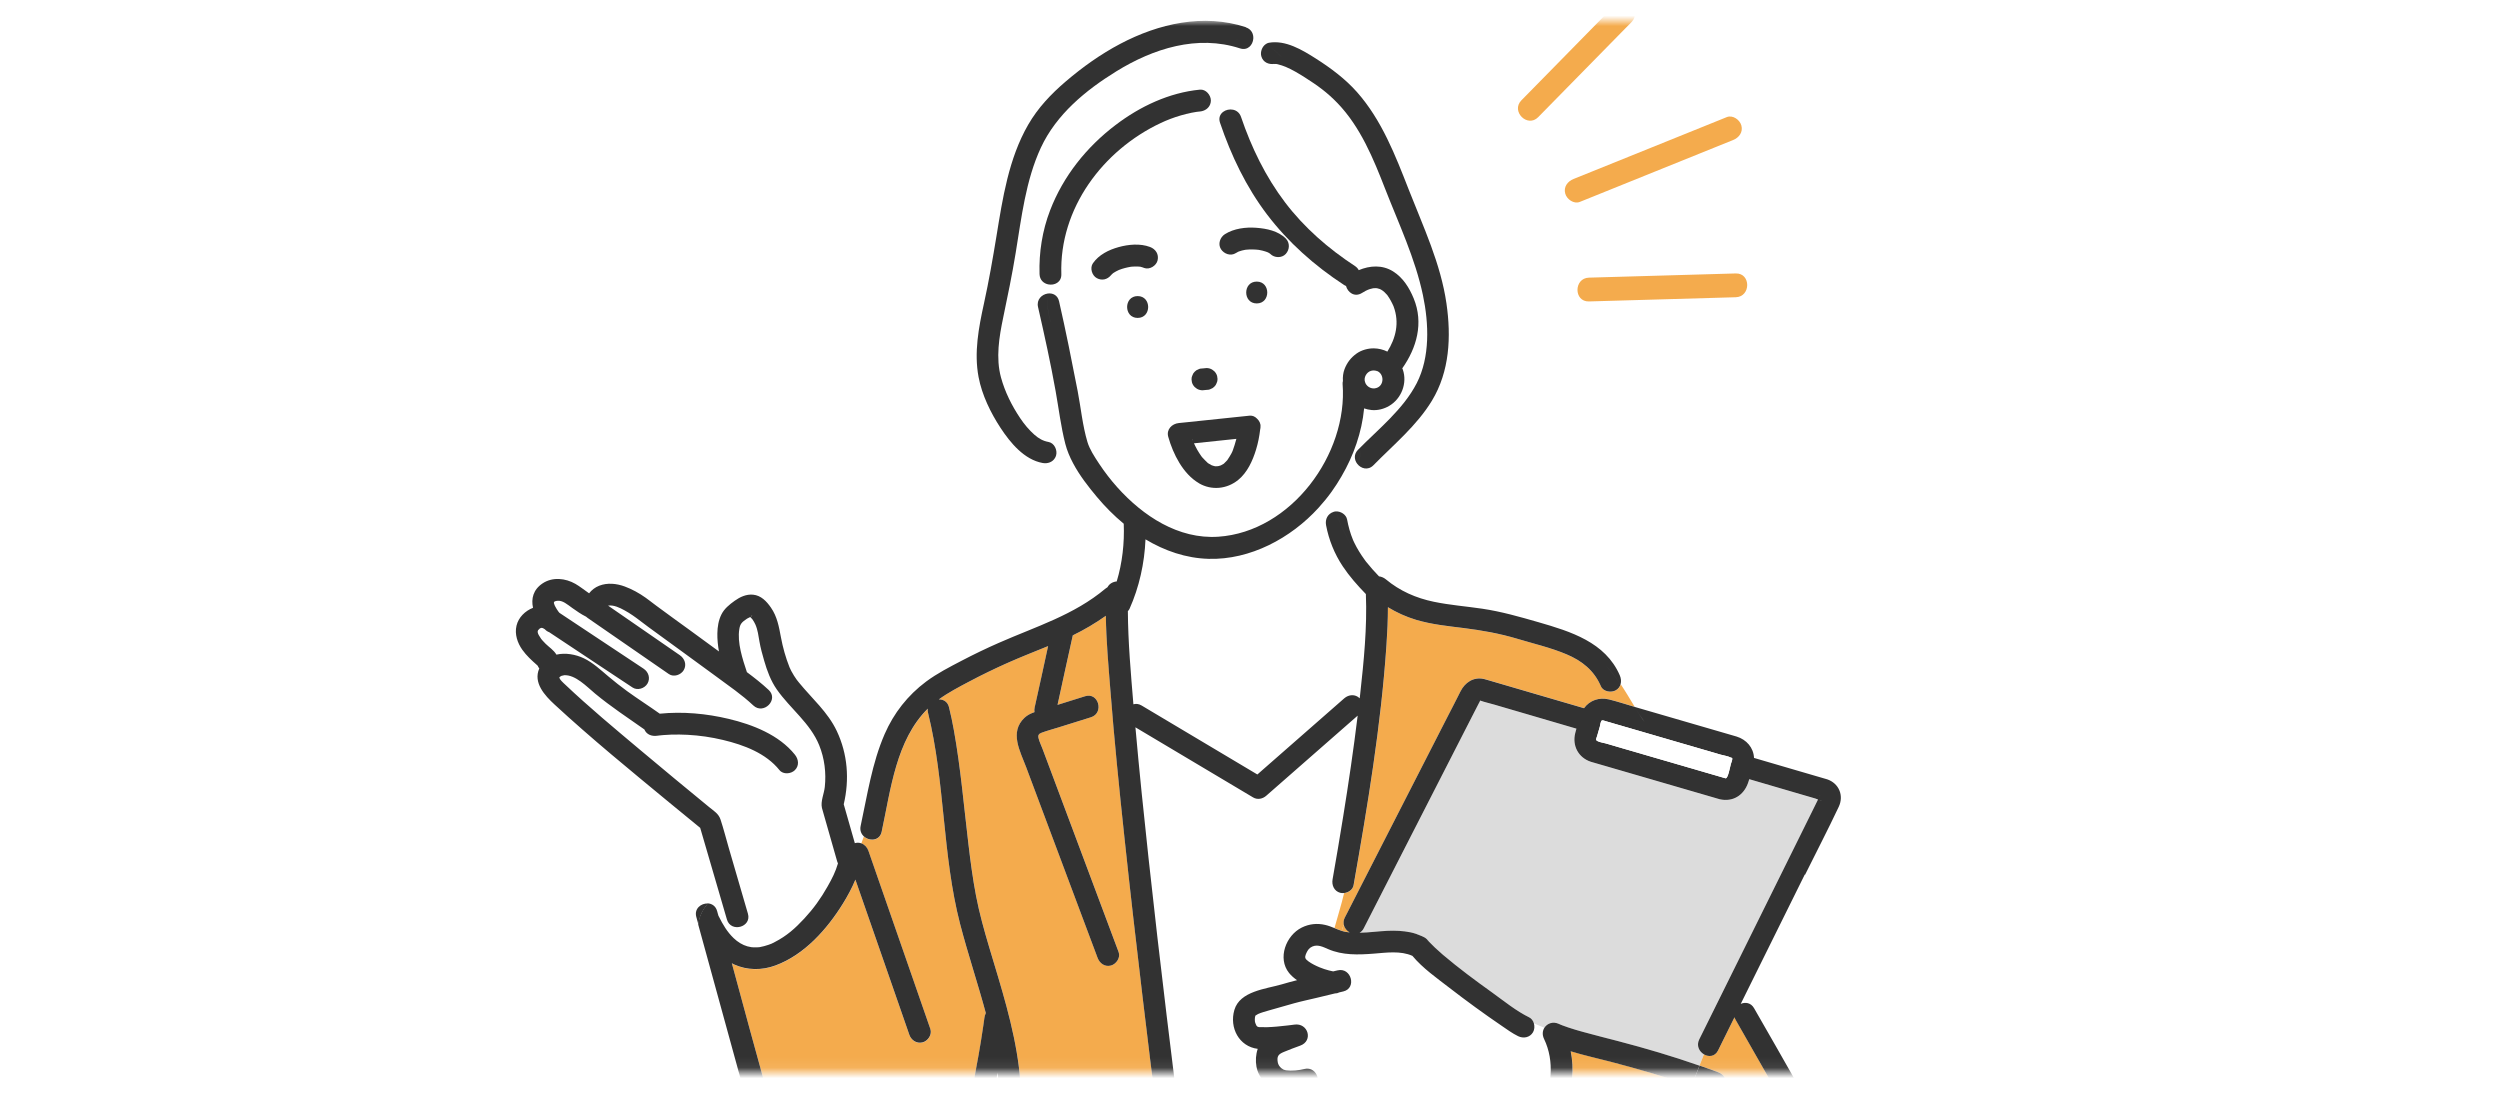
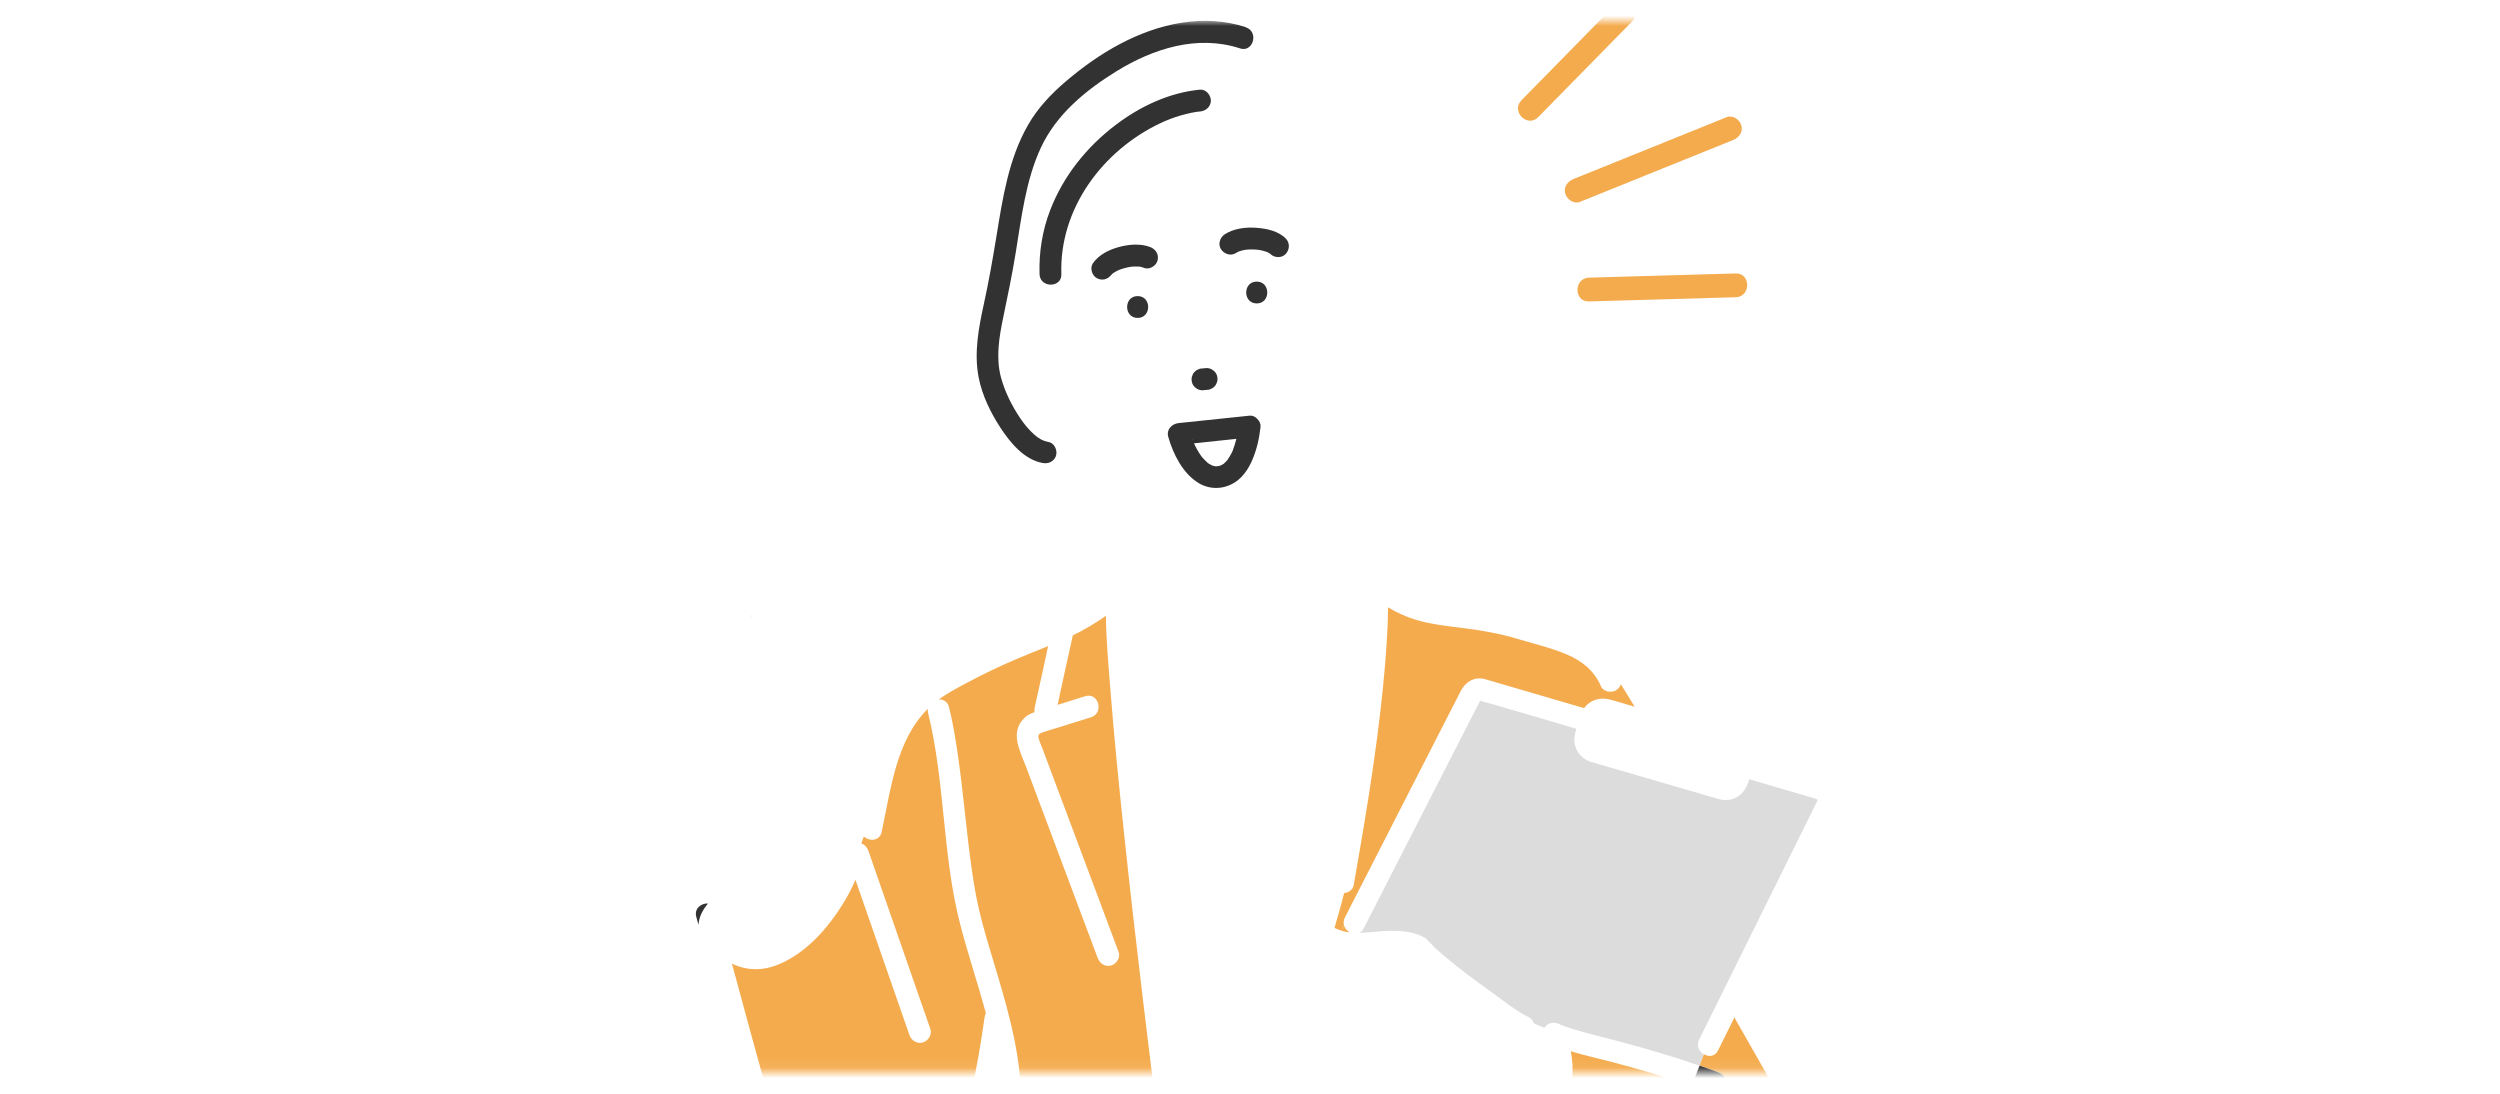
<svg xmlns="http://www.w3.org/2000/svg" width="240" height="105" viewBox="0 0 240 105" fill="none">
  <rect width="240" height="105" fill="white" />
  <mask id="mask0_47_310" style="mask-type:alpha" maskUnits="userSpaceOnUse" x="20" y="2" width="200" height="101">
    <rect x="20" y="2" width="200" height="100.917" fill="#D9D9D9" />
  </mask>
  <g mask="url(#mask0_47_310)">
    <path d="M118.893 24.154C118.863 24.166 118.832 24.181 118.801 24.189C118.828 24.181 118.843 24.174 118.863 24.17C118.87 24.17 118.874 24.162 118.882 24.158C118.882 24.158 118.886 24.158 118.889 24.158L118.893 24.154Z" fill="#F4AB4D" />
    <path d="M114.497 42.31C114.478 42.188 114.444 42.154 114.447 42.188C114.463 42.222 114.478 42.257 114.489 42.291C114.489 42.298 114.497 42.302 114.497 42.31Z" fill="#F4AB4D" />
    <path d="M118.927 24.139C118.927 24.139 118.954 24.131 118.969 24.128C118.957 24.128 118.923 24.139 118.892 24.154C118.904 24.151 118.915 24.143 118.931 24.139H118.927Z" fill="#F4AB4D" />
    <path d="M115.369 43.859C115.318 43.792 115.338 43.82 115.369 43.859V43.859Z" fill="#F4AB4D" />
    <path d="M115.121 43.496C115.182 43.591 115.243 43.682 115.307 43.774C115.33 43.808 115.357 43.839 115.38 43.873C115.391 43.885 115.399 43.9 115.41 43.907C115.581 44.098 115.76 44.27 115.943 44.449C115.947 44.453 115.951 44.456 115.954 44.46C115.985 44.479 116.015 44.498 116.042 44.514C116.129 44.571 116.228 44.613 116.316 44.67C116.369 44.685 116.422 44.708 116.48 44.723C116.521 44.735 116.563 44.742 116.601 44.754C116.624 44.761 116.639 44.765 116.655 44.769C116.746 44.769 116.887 44.758 116.91 44.758C116.948 44.75 116.986 44.742 117.02 44.735C117.081 44.719 117.142 44.693 117.203 44.678C117.283 44.628 117.366 44.586 117.446 44.54C117.458 44.533 117.461 44.533 117.469 44.529C117.492 44.51 117.515 44.487 117.522 44.479C117.602 44.399 117.686 44.323 117.762 44.235C117.773 44.224 117.789 44.205 117.808 44.19C117.823 44.167 117.842 44.14 117.853 44.121C117.918 44.022 117.987 43.923 118.044 43.824C118.154 43.641 118.295 43.419 118.352 43.21C118.264 43.526 118.386 43.118 118.413 43.038C118.447 42.939 118.481 42.836 118.516 42.737C118.576 42.542 118.634 42.348 118.683 42.154C118.683 42.15 118.683 42.142 118.683 42.138C117.324 42.279 115.97 42.424 114.615 42.565C114.664 42.668 114.71 42.775 114.763 42.878C114.874 43.088 114.992 43.297 115.117 43.499L115.121 43.496Z" fill="white" />
    <path d="M120.552 97.425C120.571 97.398 120.586 97.379 120.552 97.425V97.425Z" fill="#F4AB4D" />
    <path d="M72.121 59.166C72.147 59.188 72.166 59.2 72.162 59.181C72.162 59.192 72.273 58.941 72.121 59.166Z" fill="#F4AB4D" />
    <path d="M111.997 114.166C111.997 114.14 111.989 114.113 111.985 114.086C111.726 112.123 111.475 110.155 111.228 108.188C110.703 104.036 110.193 99.884 109.694 95.728C109.085 90.635 108.499 85.537 107.955 80.44C107.449 75.712 106.973 70.981 106.6 66.238C106.417 63.882 106.197 61.491 106.166 59.116C105.162 59.829 104.104 60.454 102.989 60.995C102.989 60.999 102.989 61.003 102.989 61.007C102.482 63.222 102.022 65.449 101.527 67.668C102.41 67.389 103.297 67.115 104.18 66.836C105.47 66.432 106.018 68.457 104.735 68.857C103.696 69.181 102.654 69.509 101.615 69.833C101.086 70.001 100.542 70.142 100.02 70.333C99.735 70.436 99.628 70.565 99.708 70.882C99.792 71.217 99.959 71.553 100.081 71.877C100.378 72.674 100.679 73.47 100.975 74.267C101.851 76.608 102.726 78.945 103.605 81.286C104.869 84.657 106.132 88.031 107.392 91.401C107.59 91.935 107.167 92.552 106.661 92.69C106.083 92.85 105.573 92.488 105.375 91.958C104.865 90.593 104.355 89.228 103.841 87.867C102.064 83.124 100.29 78.385 98.513 73.642C97.946 72.128 96.884 70.287 98.365 68.899C98.646 68.636 98.974 68.487 99.316 68.365C99.293 68.224 99.297 68.076 99.328 67.931C99.777 65.967 100.191 63.992 100.621 62.025C99.301 62.566 97.969 63.085 96.663 63.668C95.446 64.213 94.243 64.797 93.063 65.422C92.074 65.944 91.027 66.489 90.129 67.145C90.555 67.13 90.974 67.351 91.107 67.889C91.29 68.621 91.442 69.356 91.575 70.1C92.222 73.707 92.534 77.363 92.968 80.996C93.17 82.67 93.391 84.344 93.703 85.999C94.022 87.676 94.487 89.319 94.974 90.959C96.1 94.752 97.333 98.531 97.82 102.477C98.06 104.417 98.072 106.366 97.752 108.299C97.592 109.256 97.295 110.159 96.998 111.078C96.062 113.964 95.198 116.877 94.308 119.775C92.938 124.22 91.572 128.662 90.19 133.103C89.669 134.777 89.147 136.455 88.615 138.125C88.546 138.346 88.478 138.571 88.413 138.803C88.751 138.78 89.094 138.758 89.429 138.723C90.944 138.582 92.458 138.437 93.973 138.296C97.227 137.991 100.477 137.686 103.731 137.381C104.549 137.305 105.371 137.229 106.189 137.149C107.864 136.989 109.405 136.215 110.543 134.972C111.274 134.175 111.791 133.195 112.065 132.15C112.305 131.231 112.271 130.351 112.206 129.413C112.134 128.361 112.13 127.297 112.088 126.241C111.993 123.648 111.898 121.052 111.803 118.459C111.776 117.689 112.442 117.361 113.032 117.472L112.99 115.215C112.404 115.188 112.065 114.715 111.993 114.17L111.997 114.166Z" fill="#F4AB4D" />
    <path d="M68.863 87.47C68.882 87.535 68.897 87.6 68.916 87.665C68.943 87.752 68.966 87.844 68.992 87.931C69.004 87.951 69.015 87.966 69.027 87.989C69.411 88.77 69.83 89.472 70.442 90.063C70.838 90.444 71.302 90.726 71.767 90.856C71.892 90.89 72.018 90.917 72.144 90.936C72.185 90.936 72.338 90.951 72.383 90.955C72.52 90.959 72.657 90.955 72.79 90.947C72.844 90.947 72.897 90.94 72.95 90.932C72.958 90.932 72.958 90.932 72.969 90.928C73.251 90.875 73.521 90.806 73.791 90.711C74.138 90.589 74.058 90.619 74.404 90.44C75.542 89.849 76.345 89.14 77.236 88.183C78.115 87.234 78.803 86.284 79.462 85.118C79.918 84.313 80.231 83.692 80.463 82.895C80.432 82.834 80.406 82.773 80.387 82.701C79.953 81.183 79.523 79.666 79.089 78.148C79.036 77.958 78.967 77.763 78.925 77.569C78.781 76.932 79.131 76.204 79.199 75.56C79.344 74.198 79.18 72.822 78.663 71.552C77.799 69.421 75.892 68.045 74.598 66.203C74.016 65.372 73.658 64.408 73.38 63.435C73.205 62.833 73.034 62.223 72.927 61.602C72.832 61.049 72.764 60.469 72.532 59.951C72.456 59.783 72.357 59.611 72.25 59.463C72.201 59.39 72.106 59.314 72.041 59.242C71.95 59.299 71.786 59.36 71.729 59.402C71.234 59.737 71.078 59.894 70.994 60.397C70.781 61.705 71.299 63.256 71.721 64.534C72.448 65.075 73.163 65.635 73.818 66.249C74.804 67.176 73.32 68.655 72.338 67.732C71.234 66.695 69.955 65.826 68.741 64.926C66.606 63.348 64.441 61.804 62.302 60.229C61.971 59.985 61.64 59.737 61.313 59.486C61.29 59.467 61.278 59.459 61.259 59.444C61.252 59.44 61.248 59.436 61.233 59.425C61.183 59.386 61.134 59.352 61.084 59.314C60.978 59.238 60.871 59.161 60.761 59.085C60.506 58.91 60.239 58.746 59.969 58.597C59.509 58.346 58.938 58.071 58.42 58.144C58.432 58.144 58.42 58.144 58.401 58.151C60.692 59.737 62.991 61.316 65.282 62.906C65.746 63.23 65.963 63.821 65.659 64.339C65.388 64.8 64.692 65.037 64.228 64.716C61.632 62.913 59.022 61.129 56.426 59.325C56.373 59.287 56.327 59.249 56.282 59.207C55.813 58.978 55.391 58.677 54.961 58.376C54.485 58.044 54.029 57.614 53.499 57.686C53.309 57.713 53.222 57.766 53.18 57.823C53.218 57.797 53.21 57.957 53.18 57.861C53.241 58.025 53.233 58.056 53.29 58.174C53.343 58.281 53.404 58.38 53.465 58.483C53.48 58.51 53.621 58.708 53.637 58.734C53.667 58.773 53.697 58.807 53.728 58.841C53.952 58.99 54.181 59.142 54.405 59.291C56.871 60.927 59.337 62.562 61.8 64.198C62.272 64.511 62.473 65.121 62.176 65.632C61.903 66.1 61.218 66.322 60.745 66.009C60.384 65.769 60.023 65.529 59.657 65.288C58.135 64.278 56.613 63.268 55.09 62.257C54.447 61.83 53.804 61.403 53.161 60.976C53.02 60.885 52.883 60.789 52.742 60.698C52.601 60.648 52.464 60.565 52.335 60.427C52.335 60.427 52.331 60.42 52.327 60.42C52.316 60.412 52.305 60.404 52.293 60.397C52.251 60.37 52.206 60.343 52.16 60.321C52.152 60.317 52.145 60.313 52.137 60.309C52.099 60.298 52.057 60.286 52.038 60.282C52.038 60.282 52.038 60.282 52.034 60.282C52.027 60.282 52.011 60.282 52 60.282C51.977 60.29 51.951 60.298 51.924 60.305C51.909 60.313 51.897 60.317 51.886 60.324C51.871 60.34 51.837 60.359 51.821 60.362C51.76 60.42 51.688 60.496 51.684 60.5C51.68 60.504 51.673 60.511 51.669 60.519C51.669 60.519 51.669 60.526 51.665 60.53C51.669 60.549 51.646 60.633 51.635 60.648C51.635 60.652 51.635 60.656 51.635 60.66C51.642 60.698 51.65 60.74 51.661 60.778C51.669 60.805 51.68 60.835 51.688 60.862C51.711 60.904 51.73 60.946 51.753 60.988C51.817 61.106 51.894 61.22 51.97 61.331C51.97 61.335 51.977 61.342 51.981 61.346C52.027 61.396 52.069 61.449 52.114 61.502C52.206 61.605 52.305 61.708 52.404 61.807C52.754 62.151 53.191 62.421 53.439 62.848C54.299 62.646 55.288 62.825 56.068 63.199C56.955 63.622 57.678 64.312 58.424 64.938C59.01 65.43 59.608 65.906 60.228 66.356C61.255 67.099 62.325 67.782 63.36 68.518C65.571 68.297 67.828 68.502 69.982 69.017C72.284 69.566 74.808 70.554 76.334 72.452C76.688 72.895 76.767 73.497 76.334 73.935C75.964 74.305 75.207 74.378 74.853 73.935C73.552 72.311 71.447 71.522 69.426 71.038C68.311 70.771 67.181 70.607 66.035 70.546C65.514 70.519 64.993 70.512 64.471 70.527C64.209 70.535 63.946 70.55 63.684 70.573C63.569 70.584 63.451 70.596 63.337 70.607C63.291 70.611 63.246 70.618 63.2 70.622C63.181 70.622 63.158 70.63 63.12 70.634C62.603 70.71 62.089 70.531 61.883 70.031C60.285 68.907 58.66 67.843 57.153 66.588C56.323 65.902 55.265 64.774 54.188 64.823C54.2 64.827 54.029 64.861 53.941 64.88C53.918 64.892 53.869 64.915 53.857 64.922C53.804 64.949 53.72 65.041 53.728 64.999C53.675 65.193 54.127 65.578 54.276 65.719C56.571 67.9 59.018 69.928 61.442 71.964C63.653 73.821 65.876 75.662 68.109 77.493C68.543 77.847 69.008 78.118 69.19 78.671C69.487 79.567 69.719 80.486 69.982 81.393C70.595 83.501 71.211 85.61 71.824 87.718C72.204 89.018 70.184 89.567 69.807 88.275C69.697 87.897 69.586 87.52 69.476 87.138C69.312 86.582 69.148 86.021 68.989 85.465C68.665 85.907 68.304 86.303 67.976 86.715C68.368 86.734 68.745 86.959 68.878 87.455L68.863 87.47Z" fill="white" />
    <path d="M129.008 88.763C128.916 88.961 128.859 89.159 128.81 89.358C128.932 89.396 129.057 89.43 129.183 89.453C129.312 89.476 129.438 89.491 129.567 89.506C129.293 89.35 129.072 89.079 129.008 88.763Z" fill="#F4AB4D" />
    <path d="M128.658 85.717C128.076 85.556 127.828 84.985 127.927 84.428C128.281 82.422 128.62 80.417 128.943 78.408C129.461 75.182 129.94 71.949 130.336 68.709C130.024 68.983 129.712 69.254 129.4 69.528C126.789 71.816 124.178 74.107 121.564 76.395C121.214 76.704 120.715 76.81 120.297 76.559C119.81 76.269 119.319 75.975 118.832 75.686C115.555 73.734 112.278 71.781 109.001 69.829C109.371 74.004 109.801 78.171 110.254 82.339C110.802 87.394 111.391 92.442 111.997 97.494C112.472 101.447 112.963 105.397 113.466 109.351C113.671 110.96 113.877 112.565 114.086 114.174C114.162 114.738 113.549 115.222 113.039 115.222C113.02 115.222 113.005 115.219 112.99 115.219L113.032 117.476C113.477 117.56 113.873 117.887 113.896 118.463C113.896 118.532 113.899 118.604 113.903 118.673L113.983 120.899C114.052 120.884 114.124 120.873 114.2 120.869C114.661 120.846 115.125 120.827 115.585 120.804C118.759 120.659 121.933 120.514 125.107 120.369C125.381 120.358 125.598 120.438 125.762 120.568C125.75 120.266 125.743 119.961 125.727 119.66C125.689 118.856 125.644 118.055 125.556 117.255C125.545 117.148 125.533 117.041 125.518 116.934C125.51 116.885 125.499 116.805 125.499 116.786C125.476 116.645 125.453 116.503 125.427 116.362C125.377 116.088 125.316 115.821 125.236 115.554C125.046 114.906 125.453 114.445 125.956 114.307L124.563 113.85C123.535 113.511 123.691 112.13 124.464 111.829C124.144 111.608 123.866 111.299 123.657 110.865C123.322 110.175 123.238 109.294 123.543 108.577C122.614 108.226 121.876 107.559 121.678 106.411C121.556 105.698 121.644 104.978 121.975 104.383C121.29 103.929 120.765 103.201 120.624 102.404C120.525 101.848 120.559 101.238 120.746 100.693C118.957 100.471 118.002 98.664 118.504 96.956C119.033 95.153 121.522 94.947 123.041 94.505C123.532 94.36 124.026 94.23 124.521 94.1C124.232 93.902 123.965 93.677 123.748 93.403C122.618 91.992 123.448 89.804 124.974 89.049C125.686 88.698 126.439 88.618 127.212 88.793C127.524 88.862 127.813 88.98 128.106 89.098C128.399 88.008 128.761 86.902 129.031 85.751C128.905 85.762 128.78 85.758 128.662 85.728L128.658 85.717Z" fill="white" />
    <path d="M116.03 53.66C113.854 53.599 111.806 52.89 109.968 51.788C109.877 54.079 109.363 56.386 108.434 58.46C108.396 58.548 108.339 58.616 108.274 58.681C108.297 61.666 108.56 64.659 108.807 67.626C109.043 67.553 109.317 67.572 109.595 67.74C110.082 68.03 110.573 68.323 111.06 68.613C114.276 70.531 117.492 72.445 120.708 74.362C120.875 74.214 121.046 74.065 121.214 73.916C123.824 71.629 126.435 69.338 129.05 67.05C129.476 66.676 130.108 66.627 130.53 67.05C130.545 66.92 130.56 66.791 130.576 66.661C130.926 63.481 131.253 60.248 131.124 57.042C130.317 56.207 129.544 55.341 128.901 54.373C128.11 53.187 127.565 51.838 127.303 50.434C127.196 49.855 127.459 49.333 128.033 49.146C128.102 49.123 128.17 49.111 128.243 49.108C128.053 48.498 127.916 47.869 127.832 47.217C127.436 47.762 127.01 48.284 126.561 48.78C123.912 51.681 120.026 53.774 116.027 53.664L116.03 53.66Z" fill="white" />
    <path d="M136.596 28.325C135.85 24.795 134.29 21.497 132.981 18.153C131.843 15.237 130.61 12.206 128.41 9.91C127.425 8.881 126.477 8.198 125.252 7.421C124.666 7.047 124.053 6.681 123.41 6.41C123.212 6.327 122.9 6.227 122.645 6.163C122.599 6.151 122.553 6.144 122.504 6.136C122.496 6.136 122.489 6.136 122.477 6.136C122.382 6.136 122.146 6.163 122.367 6.124C121.807 6.224 121.24 5.983 121.081 5.392C120.97 4.984 121.153 4.466 121.518 4.226C121.13 3.986 120.727 3.799 120.316 3.696C120.27 4.302 119.779 4.866 119.041 4.626C114.946 3.288 110.706 4.645 107.167 6.83C104.221 8.648 101.413 10.959 99.925 14.154C98.463 17.292 98.06 20.887 97.504 24.265C97.162 26.343 96.74 28.398 96.309 30.457C95.918 32.328 95.583 34.338 96.096 36.221C96.477 37.613 97.124 38.921 97.938 40.125C98.33 40.709 98.779 41.254 99.308 41.719C99.716 42.077 100.134 42.318 100.656 42.409C101.215 42.508 101.527 43.191 101.386 43.698C101.363 43.785 101.325 43.865 101.283 43.938C101.828 44.258 102.414 44.411 103.019 44.483C102.699 43.885 102.437 43.263 102.269 42.615C101.847 40.96 101.637 39.237 101.341 37.559C100.857 34.852 100.26 32.161 99.651 29.48C99.487 28.764 100.016 28.272 100.576 28.188C100.587 27.887 100.606 27.586 100.621 27.285C100.191 27.193 99.811 26.869 99.792 26.301C99.727 24.223 100.058 22.118 100.808 20.174C102.071 16.887 104.301 14.104 107.091 11.984C109.439 10.2 112.236 8.873 115.189 8.591C115.756 8.538 116.236 9.114 116.236 9.64C116.236 9.765 116.209 9.88 116.171 9.987C116.632 10.154 117.05 10.398 117.423 10.742C117.941 10.353 118.866 10.421 119.14 11.233C120.133 14.158 121.492 16.964 123.364 19.43C125.206 21.859 127.531 23.88 130.073 25.542C130.245 25.653 130.359 25.79 130.439 25.939C131.504 25.492 132.696 25.409 133.734 26.057C134.69 26.652 135.295 27.631 135.713 28.653C136.688 31.017 135.999 33.407 134.617 35.367C134.636 35.405 134.655 35.443 134.671 35.485C135.12 36.782 134.534 38.28 133.362 38.97C132.863 39.26 132.246 39.42 131.672 39.367C131.421 39.344 131.185 39.287 130.956 39.21C130.736 41.502 129.952 43.732 128.787 45.73C129.442 45.474 129.963 45.089 130.29 44.51C130.005 44.136 129.94 43.602 130.366 43.172C132.357 41.139 134.713 39.283 136.006 36.774C137.289 34.281 137.182 31.082 136.6 28.318L136.596 28.325Z" fill="white" />
    <path d="M116.175 10.002C116.031 10.406 115.639 10.661 115.194 10.703C115.11 10.711 115.03 10.719 114.946 10.73C114.908 10.734 114.855 10.741 114.832 10.745C114.68 10.772 114.531 10.795 114.379 10.825C114.033 10.894 113.69 10.982 113.352 11.081C112.644 11.287 112.012 11.534 111.426 11.809C105.877 14.424 101.683 20.002 101.885 26.316C101.912 27.101 101.215 27.425 100.622 27.299C100.606 27.601 100.587 27.902 100.576 28.203C101.044 28.131 101.535 28.34 101.668 28.939C102.323 31.806 102.897 34.685 103.457 37.571C103.769 39.191 103.921 40.869 104.393 42.451C104.599 43.137 105.051 43.835 105.516 44.54C106.045 45.333 106.623 46.088 107.259 46.801C109.725 49.558 113.123 51.807 116.959 51.548C123.954 51.079 129.412 43.625 128.89 36.877C128.883 36.782 128.898 36.69 128.921 36.602C128.894 36.213 128.94 35.825 129.073 35.466C129.309 34.841 129.686 34.353 130.23 33.964C130.698 33.629 131.326 33.457 131.897 33.465C132.334 33.472 132.787 33.579 133.187 33.777C133.994 32.489 134.37 31.005 133.784 29.438C133.777 29.416 133.765 29.393 133.758 29.374C133.723 29.294 133.685 29.217 133.647 29.141C133.564 28.97 133.472 28.802 133.369 28.638C133.32 28.561 133.27 28.485 133.217 28.409C133.194 28.375 133.187 28.36 133.183 28.356C133.172 28.344 133.156 28.329 133.126 28.295C133.054 28.215 132.977 28.138 132.901 28.062C132.882 28.043 132.806 27.982 132.776 27.955C132.719 27.913 132.658 27.875 132.597 27.837C132.566 27.818 132.494 27.784 132.46 27.768C132.372 27.738 132.281 27.711 132.19 27.692C132.133 27.688 132.075 27.685 132.018 27.685C132.015 27.685 131.847 27.7 131.821 27.696C131.718 27.715 131.611 27.742 131.512 27.772C131.231 27.86 130.983 28.005 130.732 28.157C130.032 28.584 129.377 28.089 129.217 27.475C129.153 27.448 129.084 27.414 129.016 27.372C126.2 25.53 123.684 23.308 121.644 20.624C119.627 17.974 118.189 14.954 117.123 11.809C116.967 11.344 117.131 10.982 117.424 10.76C117.051 10.417 116.632 10.173 116.172 10.005L116.175 10.002ZM109.215 30.521C107.868 30.521 107.868 28.424 109.215 28.424C110.562 28.424 110.562 30.521 109.215 30.521ZM111.129 24.997C111.011 25.515 110.357 25.923 109.843 25.729C109.729 25.687 109.58 25.63 109.443 25.603C109.432 25.603 109.417 25.603 109.382 25.603C109.337 25.603 109.291 25.595 109.245 25.591C109.15 25.588 109.059 25.584 108.964 25.588C108.868 25.588 108.77 25.595 108.674 25.603C108.633 25.603 108.591 25.611 108.553 25.614C108.366 25.649 108.183 25.683 107.997 25.733C107.803 25.782 107.616 25.847 107.43 25.916C107.407 25.927 107.38 25.935 107.369 25.942C107.289 25.98 107.209 26.018 107.133 26.06C107.053 26.106 106.973 26.152 106.897 26.201C106.882 26.213 106.867 26.224 106.848 26.236C106.802 26.278 106.753 26.316 106.711 26.362C106.692 26.381 106.676 26.404 106.657 26.423C106.65 26.43 106.65 26.43 106.646 26.434C106.303 26.834 105.794 26.972 105.299 26.709C104.827 26.457 104.61 25.725 104.922 25.275C105.497 24.451 106.437 23.99 107.384 23.727C108.332 23.464 109.462 23.357 110.398 23.712C110.946 23.918 111.266 24.406 111.129 25V24.997ZM114.478 36.015C114.52 35.886 114.592 35.771 114.695 35.68C114.79 35.577 114.9 35.504 115.034 35.462C115.159 35.398 115.292 35.367 115.437 35.371C115.452 35.371 115.471 35.371 115.487 35.367C115.601 35.356 115.715 35.344 115.833 35.333C116.023 35.333 116.198 35.382 116.362 35.478C116.434 35.531 116.503 35.588 116.575 35.642C116.704 35.771 116.796 35.928 116.845 36.103C116.857 36.194 116.872 36.29 116.883 36.381C116.887 36.526 116.86 36.66 116.792 36.785C116.75 36.915 116.678 37.029 116.575 37.121C116.48 37.224 116.369 37.296 116.236 37.338C116.111 37.403 115.977 37.434 115.833 37.43C115.818 37.43 115.799 37.43 115.783 37.434C115.669 37.445 115.555 37.456 115.437 37.468C115.247 37.468 115.072 37.418 114.908 37.323C114.836 37.27 114.767 37.212 114.695 37.159C114.566 37.029 114.474 36.873 114.425 36.698C114.413 36.606 114.398 36.511 114.387 36.419C114.383 36.274 114.41 36.141 114.478 36.015ZM120.971 41.219C120.898 41.879 120.765 42.539 120.571 43.172C120.247 44.239 119.741 45.36 118.855 46.077C117.77 46.957 116.301 47.102 115.083 46.389C113.557 45.493 112.609 43.599 112.141 41.944C111.94 41.231 112.491 40.686 113.15 40.617C113.435 40.587 113.721 40.556 114.006 40.529C115.989 40.323 117.968 40.114 119.951 39.908C120.228 39.877 120.472 39.999 120.658 40.19C120.879 40.388 121.024 40.667 120.997 40.956C121.001 41.052 120.99 41.139 120.967 41.223L120.971 41.219ZM120.647 29.13C119.3 29.13 119.3 27.033 120.647 27.033C121.994 27.033 121.994 29.13 120.647 29.13ZM117.583 22.484C118.451 21.928 119.597 21.787 120.605 21.867C121.587 21.943 122.706 22.168 123.429 22.896C123.84 23.312 123.813 23.96 123.429 24.379C123.048 24.795 122.337 24.768 121.949 24.379C121.937 24.368 121.922 24.352 121.907 24.341C121.857 24.311 121.808 24.28 121.758 24.25C121.732 24.234 121.701 24.223 121.675 24.207C121.61 24.185 121.545 24.158 121.481 24.139C121.294 24.082 121.104 24.036 120.913 23.998C120.879 23.99 120.841 23.986 120.807 23.979C120.719 23.971 120.632 23.96 120.544 23.956C120.331 23.941 120.118 23.941 119.905 23.948C119.798 23.952 119.692 23.963 119.585 23.971C119.555 23.975 119.528 23.979 119.502 23.986C119.323 24.021 119.144 24.066 118.969 24.124C118.98 24.124 118.957 24.135 118.862 24.166C118.786 24.207 118.71 24.246 118.638 24.291C118.143 24.608 117.504 24.375 117.207 23.914C116.891 23.426 117.123 22.774 117.583 22.48V22.484Z" fill="white" />
    <path d="M155.13 66.272C154.685 66.535 153.924 66.417 153.699 65.895C153.041 64.377 151.895 63.455 150.396 62.822C148.881 62.181 147.256 61.804 145.684 61.335C143.983 60.824 142.248 60.515 140.489 60.298C138.967 60.107 137.422 59.951 135.946 59.508C134.983 59.219 134.088 58.811 133.247 58.3C133.247 59.516 133.186 60.736 133.106 61.952C132.581 69.677 131.291 77.367 129.952 84.984C129.875 85.415 129.453 85.697 129.034 85.739C128.764 86.894 128.403 88 128.11 89.087C128.342 89.182 128.574 89.281 128.814 89.358C128.863 89.159 128.92 88.961 129.012 88.763C128.966 88.549 128.989 88.313 129.114 88.069C129.19 87.92 129.267 87.768 129.346 87.619C130.758 84.859 132.17 82.098 133.582 79.334C135.356 75.868 137.129 72.399 138.903 68.933C139.34 68.079 139.785 67.233 140.212 66.375C140.642 65.51 141.464 64.953 142.465 65.174C142.605 65.205 142.742 65.25 142.883 65.292C145.258 65.986 147.637 66.684 150.011 67.378C150.7 67.58 151.385 67.782 152.074 67.98C152.611 67.24 153.532 66.901 154.472 67.138C155.297 67.347 156.112 67.61 156.926 67.85C156.496 67.141 156.07 66.409 155.59 65.689C155.526 65.918 155.381 66.123 155.138 66.264L155.13 66.272Z" fill="#F4AB4D" />
    <path d="M83.37 81.687C83.618 82.4 83.865 83.112 84.112 83.826C85.178 86.887 86.24 89.945 87.305 93.006C87.975 94.935 88.645 96.861 89.315 98.79C89.501 99.328 89.102 99.938 88.584 100.079C88.013 100.235 87.484 99.88 87.298 99.347C87.05 98.634 86.803 97.921 86.556 97.208C85.49 94.15 84.428 91.088 83.363 88.027C82.948 86.837 82.537 85.648 82.122 84.458C81.795 85.259 81.376 86.029 80.931 86.75C79.401 89.22 77.228 91.676 74.438 92.701C73.144 93.178 71.736 93.17 70.477 92.602C70.401 92.568 70.332 92.526 70.26 92.488C70.842 94.619 71.413 96.754 71.995 98.882C73.118 102.965 74.24 107.048 75.363 111.128C75.493 111.593 75.576 112.058 75.691 112.527C76.037 113.934 76.661 115.158 77.658 116.103C78.118 116.538 78.533 116.831 79.188 117.167C79.584 117.369 79.557 117.357 79.949 117.495C80.231 117.594 80.52 117.681 80.809 117.754C81.955 118.04 83.062 118.101 84.39 117.983C84.543 117.967 84.695 117.952 84.847 117.933C84.885 117.925 85.091 117.899 85.136 117.891C85.418 117.845 85.696 117.788 85.973 117.723C86.483 117.605 86.986 117.453 87.473 117.266C87.526 117.247 87.579 117.224 87.633 117.201C87.739 117.152 87.846 117.106 87.952 117.052C88.127 116.965 88.283 116.862 88.447 116.755C88.5 116.709 88.554 116.667 88.603 116.618C88.672 116.553 88.74 116.488 88.809 116.42C88.976 116.248 89.132 116.069 89.281 115.882C89.288 115.87 89.296 115.859 89.307 115.844C89.345 115.787 89.387 115.733 89.425 115.676C89.497 115.573 89.566 115.466 89.635 115.36C89.787 115.123 89.927 114.883 90.064 114.635C90.354 114.109 90.612 113.564 90.849 113.011C90.871 112.961 90.913 112.862 90.913 112.859C90.947 112.778 90.978 112.698 91.008 112.618C91.065 112.473 91.123 112.325 91.18 112.18C91.294 111.879 91.404 111.577 91.507 111.272C91.743 110.594 91.956 109.908 92.158 109.217C92.915 106.61 93.482 103.945 93.954 101.268C94.11 100.368 94.258 99.469 94.388 98.569C94.411 98.412 94.433 98.256 94.456 98.1C94.464 98.054 94.468 98.008 94.475 97.959C94.487 97.883 94.494 97.81 94.506 97.734C94.525 97.57 94.574 97.414 94.643 97.273C93.874 94.409 92.919 91.596 92.177 88.725C90.457 82.087 90.742 75.095 89.094 68.442C89.06 68.3 89.056 68.167 89.071 68.045C86.023 71.072 85.52 75.773 84.641 79.864C84.447 80.76 83.458 80.787 82.929 80.303C82.845 80.524 82.765 80.749 82.685 80.97C83.001 81.08 83.252 81.347 83.37 81.683V81.687Z" fill="#F4AB4D" />
    <path d="M147.169 99.095C146.868 99.61 146.244 99.72 145.738 99.472C145.174 99.198 144.657 98.813 144.139 98.462C142.442 97.307 140.783 96.094 139.158 94.84C137.944 93.902 136.585 92.96 135.592 91.763C134.454 91.252 133.072 91.458 131.874 91.55C130.397 91.664 128.886 91.718 127.501 91.115C127.014 90.906 126.5 90.635 125.975 90.871C125.685 91.001 125.545 91.207 125.415 91.485C125.362 91.596 125.316 91.702 125.301 91.828C125.301 91.843 125.316 91.962 125.309 91.958C125.358 92.087 125.446 92.171 125.613 92.293C125.933 92.526 126.317 92.713 126.683 92.865C126.976 92.987 127.284 93.086 127.592 93.166C127.706 93.197 127.824 93.224 127.942 93.246C127.957 93.246 127.973 93.25 127.988 93.254C128.129 93.22 128.27 93.189 128.41 93.155C129.723 92.838 130.275 94.863 128.966 95.176C128.833 95.206 128.7 95.24 128.566 95.271C128.441 95.34 128.3 95.378 128.152 95.37C127.581 95.507 127.014 95.645 126.443 95.782C125.708 95.957 124.959 96.11 124.228 96.316C123.433 96.537 122.637 96.766 121.842 96.994C121.492 97.093 121.058 97.215 120.772 97.345C120.761 97.349 120.613 97.452 120.521 97.498C120.51 97.532 120.498 97.57 120.491 97.604C120.491 97.616 120.476 97.68 120.472 97.703C120.46 97.822 120.46 97.94 120.472 98.058C120.483 98.153 120.597 98.435 120.624 98.466C120.803 98.683 120.624 98.466 120.803 98.588C120.814 98.596 120.837 98.599 120.86 98.603C120.867 98.603 120.871 98.603 120.879 98.603C121.126 98.603 121.374 98.618 121.625 98.611C122.257 98.588 122.892 98.527 123.52 98.454C123.649 98.439 123.775 98.424 123.904 98.409C123.984 98.397 124.121 98.378 124.114 98.382C124.163 98.374 124.209 98.371 124.258 98.363C125.575 98.169 126.108 99.922 124.814 100.384C124.285 100.574 123.756 100.769 123.238 100.99C122.717 101.211 122.569 101.405 122.664 101.977C122.702 102.21 122.85 102.423 123.037 102.568C123.101 102.618 123.185 102.671 123.265 102.706C123.25 102.69 123.463 102.748 123.433 102.751C124.045 102.831 124.696 102.751 125.217 102.622C126.527 102.301 127.078 104.311 125.773 104.642C125.24 104.78 124.7 104.928 124.194 105.138C124.129 105.165 123.813 105.321 123.76 105.413C123.672 105.569 123.691 105.859 123.726 106.007C123.954 107.063 125.602 106.861 126.485 106.777C127.668 106.663 127.9 108.596 126.762 108.836C126.507 108.89 126.253 108.966 126.017 109.073C125.861 109.141 125.609 109.252 125.488 109.381C125.461 109.408 125.453 109.473 125.446 109.58C125.438 109.66 125.556 110.026 125.617 110.079C125.857 110.274 126.096 110.277 126.439 110.277C127.265 110.285 128.087 110.117 128.909 110.06C129.933 109.988 130.956 109.957 131.98 109.869C133.441 109.747 134.865 109.488 136.338 109.45C137.932 109.408 139.534 109.45 141.121 109.595C142.309 109.706 143.633 109.793 144.718 110.346C145.056 110.521 145.212 110.788 145.239 111.07C145.65 110.571 145.951 110.163 146.396 109.496C147.02 108.562 147.61 107.529 148.029 106.518C148.923 104.356 149.277 101.92 148.226 99.732C148.036 99.335 148.082 98.95 148.265 98.66L147.252 98.241C147.336 98.527 147.313 98.851 147.169 99.099V99.095Z" fill="white" />
    <path d="M174.246 76.658C173.85 76.543 173.451 76.425 173.055 76.311C171.765 75.933 170.475 75.556 169.188 75.178C168.766 75.056 168.344 74.931 167.925 74.809C167.906 74.873 167.883 74.938 167.864 74.999C167.518 76.193 166.559 76.94 165.341 76.78C165.261 76.776 165.181 76.761 165.097 76.738C162.456 75.968 159.815 75.201 157.17 74.431C155.922 74.069 154.677 73.707 153.429 73.345C153.193 73.276 152.953 73.215 152.717 73.139C151.519 72.742 150.91 71.587 151.222 70.371C151.256 70.234 151.294 70.096 151.332 69.959C149.924 69.547 148.512 69.135 147.104 68.72C145.882 68.362 144.665 68.007 143.443 67.648C143.002 67.519 142.526 67.42 142.088 67.26C142.081 67.279 142.073 67.302 142.062 67.332C142.035 67.408 141.985 67.481 141.947 67.553C141.769 67.904 141.59 68.251 141.411 68.602C140.745 69.906 140.075 71.21 139.409 72.513C137.582 76.082 135.759 79.654 133.933 83.223C132.924 85.194 131.919 87.162 130.911 89.133C130.808 89.335 130.667 89.468 130.515 89.552C131.417 89.537 132.334 89.4 133.217 89.365C133.944 89.335 134.675 89.365 135.39 89.51C135.771 89.586 136.129 89.716 136.482 89.872C136.654 89.948 136.825 90.029 136.962 90.162C137.323 90.524 137.107 90.337 137.015 90.234C137.03 90.254 137.046 90.273 137.061 90.292C137.525 90.776 138.001 91.23 138.515 91.664C140.064 92.976 141.593 94.104 143.276 95.313C144.398 96.117 145.544 97.055 146.788 97.669C147.024 97.783 147.173 98.001 147.249 98.245L148.261 98.664C148.527 98.245 149.087 98.035 149.654 98.302C149.684 98.317 149.806 98.367 149.837 98.382C149.897 98.409 149.962 98.432 150.023 98.454C150.21 98.523 150.396 98.588 150.582 98.653C151.016 98.798 151.454 98.923 151.895 99.049C153.033 99.366 154.179 99.652 155.324 99.949C157.962 100.639 160.576 101.409 163.149 102.309L163.575 101.226C163.126 100.959 162.825 100.395 163.122 99.793C163.187 99.659 163.255 99.526 163.32 99.392C164.603 96.804 165.885 94.219 167.164 91.63C168.926 88.069 170.692 84.508 172.454 80.947C173.047 79.746 173.645 78.541 174.239 77.34C174.334 77.153 174.425 76.963 174.516 76.772C174.414 76.734 174.311 76.688 174.239 76.669L174.246 76.658Z" fill="#DCDCDC" />
    <path d="M164.949 102.942C165.482 103.144 165.839 103.643 165.679 104.231C165.539 104.741 164.922 105.161 164.393 104.963C163.731 104.711 163.061 104.478 162.391 104.246C159.842 103.365 157.254 102.606 154.639 101.924C153.368 101.592 152.059 101.306 150.792 100.917C150.959 101.749 151.012 102.603 150.932 103.464C150.693 106.095 149.555 108.566 148.082 110.727C147.614 111.417 147.108 112.096 146.567 112.744C149.163 113.728 151.762 114.7 154.369 115.661C156.367 116.397 158.373 117.129 160.382 117.834C162.376 118.536 164.351 119.054 166.479 118.757C169.839 118.284 172.716 115.829 173.375 112.462C173.675 110.933 173.394 109.141 172.602 107.654C172.362 107.201 172.088 106.762 171.776 106.354C171.476 105.958 171.065 105.618 170.791 105.203C170.619 104.947 170.482 104.661 170.33 104.395C169.089 102.218 167.849 100.04 166.608 97.867C166.566 97.795 166.536 97.726 166.513 97.654C165.988 98.714 165.463 99.777 164.937 100.837C164.637 101.444 164.035 101.478 163.583 101.211L163.156 102.294C163.754 102.503 164.355 102.713 164.949 102.938V102.942Z" fill="#F4AB4D" />
    <path d="M174.737 76.341C174.706 76.364 174.687 76.41 174.676 76.463C174.691 76.429 174.71 76.36 174.737 76.341Z" fill="#F4AB4D" />
    <path d="M174.756 76.822C174.786 76.844 174.817 76.856 174.859 76.841C174.851 76.841 174.832 76.829 174.82 76.829C174.801 76.829 174.775 76.826 174.752 76.822H174.756Z" fill="#F4AB4D" />
    <path d="M66.846 88.027C66.915 88.279 66.983 88.53 67.052 88.782C67.112 87.947 67.497 87.322 67.961 86.734C67.318 86.7 66.621 87.219 66.846 88.031V88.027Z" fill="#323232" />
-     <path d="M173.283 83.982C174.364 81.801 175.49 79.639 176.526 77.439C177.028 76.364 176.533 75.198 175.411 74.816C175.258 74.763 175.098 74.725 174.942 74.679C174.01 74.408 173.081 74.134 172.149 73.863C170.893 73.497 169.641 73.127 168.385 72.761C168.34 71.766 167.655 71 166.718 70.71C166.402 70.611 166.079 70.523 165.763 70.432C162.859 69.589 159.959 68.743 157.056 67.9C157.01 67.885 156.964 67.874 156.919 67.858C157.227 68.362 157.539 68.853 157.882 69.315C157.539 68.857 157.227 68.365 156.919 67.858C156.104 67.618 155.29 67.351 154.464 67.145C153.524 66.909 152.599 67.244 152.067 67.988C151.378 67.786 150.693 67.584 150.004 67.385C147.629 66.692 145.251 65.994 142.876 65.3C142.739 65.258 142.598 65.216 142.457 65.182C141.456 64.961 140.634 65.517 140.204 66.383C139.778 67.241 139.333 68.087 138.895 68.941C137.122 72.407 135.348 75.876 133.575 79.342C132.163 82.102 130.751 84.862 129.339 87.627C129.263 87.775 129.187 87.928 129.107 88.076C128.981 88.32 128.962 88.557 129.004 88.77C129.095 88.576 129.221 88.382 129.411 88.187C129.217 88.382 129.092 88.576 129.004 88.77C129.069 89.091 129.29 89.358 129.564 89.514C129.434 89.499 129.305 89.483 129.179 89.46C129.05 89.438 128.928 89.403 128.806 89.365C128.692 89.811 128.605 90.257 128.159 90.707C128.605 90.261 128.696 89.815 128.806 89.365C128.566 89.289 128.334 89.194 128.102 89.094C127.813 88.976 127.52 88.858 127.208 88.79C126.435 88.614 125.678 88.694 124.97 89.045C123.448 89.8 122.618 91.988 123.745 93.399C123.962 93.67 124.228 93.898 124.517 94.097C124.022 94.222 123.528 94.356 123.037 94.501C121.515 94.943 119.029 95.149 118.5 96.952C117.998 98.66 118.953 100.471 120.742 100.689C120.556 101.234 120.521 101.844 120.62 102.401C120.761 103.197 121.286 103.926 121.971 104.379C121.64 104.974 121.553 105.695 121.674 106.408C121.872 107.559 122.611 108.222 123.539 108.573C123.235 109.29 123.318 110.171 123.653 110.861C123.863 111.295 124.14 111.6 124.46 111.825C123.688 112.127 123.528 113.507 124.559 113.846L125.952 114.304C125.45 114.445 125.042 114.906 125.233 115.55C125.313 115.817 125.373 116.088 125.423 116.359C125.45 116.5 125.472 116.641 125.495 116.782C125.495 116.797 125.511 116.881 125.514 116.93C125.526 117.037 125.541 117.144 125.552 117.251C125.64 118.051 125.689 118.852 125.724 119.656C125.739 119.958 125.746 120.263 125.758 120.564C125.594 120.434 125.381 120.354 125.103 120.366C121.929 120.51 118.755 120.655 115.582 120.8C115.121 120.823 114.657 120.842 114.196 120.865C114.12 120.865 114.048 120.88 113.979 120.896L113.899 118.669C113.899 118.6 113.896 118.528 113.892 118.459C113.869 117.88 113.473 117.552 113.028 117.472C112.438 117.361 111.772 117.689 111.799 118.459C111.894 121.052 111.989 123.648 112.084 126.241C112.122 127.297 112.13 128.361 112.202 129.413C112.267 130.351 112.301 131.232 112.061 132.15C111.787 133.195 111.27 134.175 110.539 134.972C109.401 136.215 107.864 136.985 106.185 137.149C105.367 137.229 104.545 137.301 103.727 137.381C100.473 137.686 97.223 137.991 93.969 138.296C92.454 138.437 90.94 138.582 89.425 138.723C89.09 138.754 88.751 138.777 88.409 138.803C88.478 138.575 88.542 138.346 88.611 138.125C89.144 136.455 89.665 134.777 90.186 133.104C91.568 128.662 92.938 124.22 94.304 119.775C95.198 116.873 96.062 113.964 96.995 111.078C97.291 110.159 97.588 109.259 97.748 108.299C98.068 106.366 98.056 104.417 97.817 102.477C97.329 98.531 96.1 94.752 94.97 90.959C94.483 89.323 94.019 87.68 93.699 85.999C93.383 84.344 93.162 82.67 92.964 80.996C92.531 77.363 92.219 73.703 91.572 70.1C91.438 69.36 91.286 68.621 91.103 67.889C90.97 67.351 90.552 67.13 90.125 67.145C91.023 66.49 92.07 65.944 93.059 65.422C94.239 64.797 95.442 64.213 96.66 63.668C97.965 63.085 99.297 62.566 100.618 62.025C100.188 63.992 99.769 65.967 99.324 67.931C99.289 68.076 99.289 68.224 99.312 68.365C98.97 68.487 98.642 68.636 98.361 68.899C96.88 70.287 97.942 72.128 98.509 73.642C100.286 78.385 102.06 83.124 103.837 87.867C104.347 89.232 104.857 90.597 105.371 91.958C105.569 92.488 106.079 92.85 106.657 92.69C107.163 92.549 107.59 91.931 107.388 91.401C106.124 88.031 104.861 84.657 103.601 81.286C102.726 78.945 101.851 76.608 100.972 74.267C100.675 73.47 100.374 72.674 100.077 71.877C99.955 71.553 99.788 71.217 99.704 70.882C99.624 70.565 99.731 70.439 100.016 70.333C100.538 70.142 101.082 69.997 101.611 69.833C102.65 69.509 103.693 69.181 104.732 68.857C106.014 68.457 105.466 66.432 104.176 66.837C103.293 67.115 102.406 67.389 101.523 67.668C102.018 65.449 102.479 63.226 102.985 61.007C102.985 61.003 102.985 60.999 102.985 60.995C104.1 60.454 105.154 59.829 106.162 59.116C106.193 61.495 106.41 63.882 106.596 66.238C106.965 70.977 107.445 75.712 107.951 80.44C108.495 85.541 109.081 90.635 109.69 95.728C110.185 99.884 110.699 104.036 111.224 108.188C111.471 110.155 111.723 112.119 111.981 114.086C111.981 114.113 111.989 114.14 111.993 114.166C112.065 114.711 112.404 115.184 112.99 115.211C112.99 115.211 113.02 115.215 113.039 115.215C113.549 115.215 114.162 114.731 114.086 114.166C113.877 112.561 113.671 110.952 113.466 109.343C112.963 105.393 112.476 101.44 111.997 97.486C111.388 92.438 110.802 87.386 110.254 82.331C109.801 78.164 109.371 73.996 109.001 69.822C112.278 71.774 115.555 73.726 118.832 75.678C119.319 75.968 119.81 76.261 120.297 76.551C120.719 76.803 121.214 76.696 121.564 76.387C124.175 74.1 126.785 71.808 129.4 69.52C129.712 69.246 130.024 68.975 130.336 68.701C129.94 71.942 129.465 75.175 128.943 78.4C128.62 80.409 128.281 82.419 127.927 84.42C127.828 84.977 128.076 85.549 128.658 85.709C128.776 85.739 128.901 85.747 129.027 85.732C129.251 84.771 129.415 83.772 129.415 82.724C129.415 83.776 129.251 84.771 129.027 85.732C129.449 85.686 129.868 85.408 129.944 84.977C131.288 77.359 132.574 69.669 133.099 61.945C133.183 60.733 133.24 59.512 133.24 58.292C134.081 58.803 134.975 59.211 135.938 59.501C137.415 59.943 138.96 60.1 140.482 60.29C142.24 60.508 143.976 60.816 145.677 61.327C147.249 61.8 148.874 62.174 150.388 62.814C151.891 63.447 153.037 64.37 153.692 65.887C153.916 66.406 154.677 66.524 155.122 66.265C155.366 66.12 155.511 65.918 155.575 65.689C155.149 65.052 154.677 64.427 154.106 63.851C154.677 64.423 155.149 65.048 155.575 65.689C155.651 65.418 155.621 65.113 155.499 64.831C154.122 61.648 150.761 60.618 147.698 59.733C145.909 59.219 144.147 58.712 142.301 58.437C140.737 58.205 139.184 58.09 137.647 57.77C135.942 57.416 134.389 56.737 133.042 55.616C132.848 55.456 132.62 55.357 132.384 55.33C132.17 55.109 131.965 54.884 131.759 54.655C131.554 54.423 131.356 54.186 131.162 53.946C131.147 53.927 131.143 53.919 131.131 53.908C131.128 53.904 131.128 53.9 131.12 53.893C131.071 53.828 131.025 53.763 130.979 53.698C130.884 53.569 130.793 53.439 130.705 53.306C130.538 53.054 130.382 52.795 130.233 52.528C130.157 52.387 130.081 52.246 130.013 52.101C129.978 52.028 129.944 51.956 129.91 51.88C129.898 51.857 129.891 51.841 129.887 51.826C129.624 51.197 129.446 50.538 129.32 49.867C129.232 49.398 128.711 49.07 128.243 49.096C128.612 50.282 129.156 51.403 129.826 52.524C129.156 51.403 128.608 50.278 128.243 49.096C128.171 49.1 128.098 49.112 128.034 49.135C127.455 49.321 127.196 49.844 127.303 50.423C127.566 51.826 128.11 53.172 128.901 54.362C129.545 55.33 130.317 56.199 131.124 57.03C131.253 60.237 130.926 63.47 130.576 66.65C130.561 66.779 130.545 66.909 130.53 67.038C130.108 66.615 129.476 66.665 129.05 67.038C126.439 69.326 123.828 71.618 121.214 73.905C121.046 74.054 120.875 74.202 120.708 74.351C117.492 72.433 114.276 70.519 111.06 68.602C110.573 68.312 110.082 68.018 109.595 67.729C109.317 67.561 109.043 67.542 108.807 67.614C108.56 64.644 108.294 61.651 108.275 58.67C108.339 58.605 108.393 58.536 108.434 58.449C109.363 56.375 109.873 54.068 109.968 51.777C111.806 52.879 113.858 53.591 116.031 53.649C120.03 53.759 123.916 51.666 126.565 48.765C127.014 48.273 127.44 47.751 127.836 47.202C127.779 46.752 127.737 46.29 127.737 45.81C127.737 46.29 127.775 46.748 127.836 47.202C128.178 46.729 128.49 46.233 128.787 45.726C128.715 45.753 128.65 45.783 128.578 45.81C128.65 45.787 128.719 45.753 128.787 45.726C129.952 43.728 130.736 41.498 130.956 39.206C131.185 39.283 131.417 39.34 131.672 39.363C132.247 39.42 132.867 39.26 133.362 38.966C134.538 38.276 135.12 36.778 134.671 35.481C134.656 35.44 134.637 35.401 134.617 35.363C135.999 33.407 136.688 31.017 135.714 28.649C135.295 27.628 134.69 26.651 133.735 26.053C132.696 25.405 131.504 25.489 130.439 25.935C130.363 25.786 130.245 25.649 130.074 25.538C127.531 23.876 125.206 21.855 123.364 19.427C121.492 16.96 120.133 14.154 119.14 11.229C118.866 10.417 117.941 10.349 117.423 10.738C117.13 10.959 116.963 11.321 117.123 11.786C118.188 14.931 119.631 17.951 121.644 20.601C123.688 23.285 126.199 25.508 129.016 27.349C129.084 27.395 129.149 27.425 129.217 27.452C129.377 28.066 130.032 28.562 130.732 28.135C130.983 27.982 131.23 27.837 131.512 27.75C131.611 27.719 131.718 27.692 131.82 27.673C131.847 27.673 132.014 27.662 132.018 27.662C132.075 27.662 132.132 27.662 132.189 27.669C132.281 27.689 132.372 27.715 132.46 27.746C132.49 27.761 132.566 27.795 132.597 27.814C132.658 27.852 132.718 27.891 132.776 27.933C132.806 27.959 132.882 28.02 132.901 28.039C132.977 28.116 133.05 28.196 133.126 28.272C133.156 28.306 133.171 28.321 133.183 28.333C133.183 28.34 133.194 28.352 133.217 28.386C133.27 28.462 133.32 28.539 133.369 28.615C133.472 28.779 133.563 28.947 133.647 29.118C133.685 29.195 133.719 29.275 133.757 29.351C133.765 29.37 133.776 29.393 133.784 29.416C134.37 30.983 133.993 32.466 133.187 33.754C132.787 33.556 132.334 33.449 131.896 33.442C131.326 33.434 130.698 33.606 130.23 33.941C129.685 34.33 129.309 34.818 129.073 35.443C128.939 35.802 128.894 36.191 128.92 36.58C128.898 36.667 128.882 36.759 128.89 36.854C129.411 43.602 123.954 51.052 116.959 51.525C113.123 51.784 109.725 49.531 107.258 46.778C106.623 46.069 106.044 45.314 105.515 44.517C105.047 43.812 104.598 43.114 104.393 42.428C103.921 40.846 103.769 39.168 103.457 37.548C102.897 34.662 102.323 31.783 101.668 28.916C101.531 28.318 101.04 28.112 100.576 28.18C100.534 29.16 100.561 30.144 100.949 31.124C100.557 30.144 100.534 29.16 100.576 28.18C100.016 28.264 99.487 28.756 99.651 29.473C100.264 32.153 100.857 34.845 101.341 37.552C101.641 39.229 101.847 40.956 102.269 42.607C102.437 43.255 102.699 43.877 103.019 44.475C103.639 45.646 104.48 46.721 105.306 47.709C106.075 48.627 106.939 49.501 107.879 50.278C107.955 52.124 107.742 54.049 107.205 55.818C106.847 55.849 106.501 56.028 106.322 56.371C106.254 56.409 106.185 56.455 106.124 56.508C103.084 59.055 99.476 60.134 95.883 61.716C94.684 62.242 93.505 62.81 92.344 63.416C91.172 64.027 89.973 64.64 88.907 65.433C87.145 66.749 85.806 68.453 84.927 70.47C83.709 73.272 83.264 76.322 82.621 79.292C82.529 79.716 82.678 80.059 82.925 80.287C83.454 80.772 84.444 80.745 84.638 79.849C85.52 75.758 86.019 71.057 89.067 68.03C89.052 68.152 89.056 68.285 89.09 68.426C90.738 75.076 90.453 82.072 92.173 88.709C92.919 91.58 93.87 94.394 94.639 97.257C94.57 97.398 94.525 97.555 94.502 97.719C94.494 97.795 94.483 97.867 94.471 97.944C94.464 97.989 94.46 98.035 94.452 98.085C94.43 98.241 94.407 98.397 94.384 98.554C94.254 99.457 94.106 100.357 93.95 101.253C93.482 103.929 92.915 106.594 92.154 109.202C91.952 109.892 91.739 110.579 91.503 111.257C91.396 111.562 91.29 111.863 91.176 112.165C91.119 112.313 91.061 112.458 91.004 112.603C90.974 112.683 90.94 112.763 90.909 112.843C90.909 112.843 90.868 112.946 90.845 112.996C90.609 113.549 90.35 114.094 90.061 114.62C89.924 114.864 89.783 115.108 89.631 115.344C89.562 115.451 89.494 115.554 89.421 115.661C89.383 115.718 89.341 115.771 89.303 115.829C89.292 115.844 89.284 115.855 89.277 115.867C89.128 116.054 88.972 116.233 88.805 116.404C88.736 116.473 88.672 116.538 88.599 116.603C88.55 116.648 88.496 116.694 88.443 116.74C88.28 116.847 88.124 116.949 87.948 117.037C87.846 117.091 87.735 117.14 87.629 117.186C87.576 117.209 87.522 117.228 87.469 117.251C86.982 117.438 86.48 117.59 85.97 117.708C85.692 117.773 85.414 117.83 85.132 117.876C85.087 117.884 84.881 117.914 84.843 117.918C84.691 117.937 84.539 117.952 84.386 117.967C83.058 118.086 81.951 118.025 80.805 117.739C80.516 117.666 80.227 117.582 79.945 117.479C79.553 117.342 79.58 117.354 79.184 117.152C78.526 116.816 78.111 116.526 77.654 116.088C76.657 115.142 76.033 113.918 75.687 112.512C75.572 112.043 75.489 111.577 75.359 111.112C74.237 107.029 73.114 102.946 71.991 98.866C71.405 96.739 70.834 94.604 70.256 92.472C70.328 92.511 70.397 92.552 70.473 92.587C71.733 93.155 73.141 93.163 74.435 92.686C77.224 91.66 79.397 89.205 80.927 86.734C81.372 86.014 81.791 85.244 82.118 84.443C82.533 85.633 82.944 86.822 83.359 88.012C84.424 91.069 85.486 94.131 86.552 97.192C86.799 97.906 87.047 98.618 87.294 99.331C87.48 99.865 88.009 100.22 88.58 100.063C89.098 99.922 89.497 99.312 89.311 98.775C88.641 96.846 87.971 94.92 87.302 92.991C86.236 89.933 85.174 86.872 84.109 83.81C83.861 83.097 83.614 82.384 83.367 81.671C83.249 81.336 82.997 81.069 82.681 80.958C82.495 80.894 82.29 80.878 82.08 80.939C82.076 80.939 82.069 80.943 82.065 80.947C81.711 79.7 81.353 78.457 80.999 77.211C81.559 74.835 81.38 72.395 80.329 70.172C79.469 68.358 77.966 67.073 76.718 65.548C76.531 65.319 76.448 65.224 76.223 64.865C76.132 64.72 76.048 64.576 75.968 64.423C75.938 64.366 75.911 64.309 75.885 64.251C75.858 64.191 75.827 64.133 75.801 64.072C75.839 64.168 75.835 64.156 75.786 64.038C75.424 63.131 75.15 62.147 74.971 61.186C74.781 60.176 74.613 59.192 74.008 58.327C73.59 57.724 73.064 57.16 72.288 57.088C71.641 57.03 71.047 57.305 70.53 57.675C70.031 58.033 69.533 58.43 69.255 58.99C68.977 59.55 68.878 60.176 68.867 60.797C68.855 61.377 68.916 61.96 69.019 62.54C68.091 61.857 67.162 61.175 66.23 60.5C65.164 59.726 64.091 58.956 63.033 58.17C62.888 58.064 62.743 57.953 62.599 57.843C62.538 57.797 62.42 57.705 62.378 57.675C62.249 57.576 62.116 57.477 61.982 57.381C61.358 56.939 60.692 56.569 59.973 56.302C59.197 56.016 58.306 55.921 57.522 56.23C57.123 56.386 56.803 56.642 56.552 56.958C56.122 56.661 55.646 56.283 55.239 56.051C54.283 55.502 53.043 55.368 52.088 56.005C51.178 56.611 50.98 57.484 51.17 58.35C50.417 58.643 49.77 59.268 49.584 60.069C49.393 60.881 49.671 61.716 50.143 62.38C50.546 62.944 51.022 63.378 51.536 63.832C51.57 63.863 51.6 63.893 51.631 63.924C51.646 63.958 51.658 63.996 51.673 64.027C51.7 64.08 51.737 64.122 51.772 64.171C51.163 65.54 52.297 66.768 53.245 67.641C56.78 70.908 60.525 73.962 64.235 77.028C65.229 77.847 66.222 78.663 67.219 79.475C67.801 81.473 68.383 83.467 68.966 85.461C69.129 86.018 69.293 86.578 69.453 87.135C69.563 87.512 69.674 87.89 69.784 88.271C70.161 89.564 72.182 89.014 71.801 87.714C71.188 85.606 70.572 83.498 69.959 81.389C69.697 80.486 69.464 79.563 69.168 78.667C68.985 78.114 68.52 77.844 68.087 77.489C65.853 75.659 63.63 73.817 61.419 71.961C58.999 69.925 56.552 67.896 54.253 65.716C54.105 65.575 53.652 65.189 53.705 64.995C53.697 65.037 53.781 64.945 53.834 64.919C53.846 64.915 53.895 64.892 53.918 64.877C54.006 64.858 54.181 64.823 54.166 64.82C55.246 64.77 56.304 65.895 57.13 66.585C58.637 67.835 60.266 68.903 61.861 70.028C62.066 70.527 62.58 70.706 63.097 70.63C63.136 70.626 63.158 70.622 63.177 70.619C63.223 70.615 63.269 70.607 63.314 70.603C63.428 70.592 63.547 70.58 63.661 70.569C63.923 70.546 64.186 70.531 64.448 70.523C64.97 70.508 65.491 70.516 66.013 70.542C67.158 70.603 68.288 70.767 69.403 71.034C71.424 71.518 73.529 72.308 74.83 73.932C75.184 74.374 75.942 74.302 76.311 73.932C76.745 73.497 76.665 72.891 76.311 72.449C74.785 70.546 72.261 69.562 69.959 69.013C67.801 68.499 65.544 68.293 63.337 68.514C62.302 67.778 61.233 67.096 60.205 66.352C59.585 65.902 58.987 65.426 58.401 64.934C57.655 64.309 56.932 63.619 56.045 63.195C55.265 62.822 54.276 62.643 53.416 62.845C53.168 62.418 52.731 62.147 52.381 61.804C52.282 61.705 52.183 61.605 52.091 61.499C52.046 61.449 52.004 61.396 51.958 61.343C51.954 61.335 51.951 61.331 51.947 61.327C51.867 61.217 51.795 61.102 51.73 60.984C51.707 60.942 51.688 60.9 51.665 60.858C51.654 60.832 51.646 60.801 51.639 60.774C51.627 60.736 51.62 60.694 51.612 60.656C51.612 60.652 51.612 60.649 51.612 60.645C51.623 60.63 51.65 60.542 51.642 60.527C51.642 60.527 51.642 60.519 51.646 60.515C51.65 60.508 51.658 60.5 51.661 60.496C51.661 60.496 51.737 60.416 51.798 60.359C51.783 60.366 51.779 60.359 51.814 60.344C51.829 60.332 51.837 60.321 51.848 60.313C51.855 60.313 51.863 60.313 51.874 60.305C51.874 60.305 51.871 60.313 51.867 60.317C51.878 60.313 51.894 60.305 51.905 60.298C51.932 60.29 51.958 60.283 51.981 60.275C51.992 60.275 52.008 60.275 52.015 60.275C52.015 60.275 52.015 60.275 52.019 60.275C52.034 60.279 52.076 60.29 52.118 60.302C52.126 60.305 52.133 60.309 52.141 60.313C52.187 60.336 52.232 60.363 52.274 60.389C52.285 60.397 52.297 60.405 52.308 60.412C52.308 60.412 52.312 60.42 52.316 60.42C52.442 60.557 52.582 60.641 52.723 60.691C52.864 60.782 53.001 60.877 53.142 60.969C53.785 61.396 54.428 61.823 55.071 62.25C56.593 63.26 58.116 64.271 59.638 65.281C60 65.521 60.361 65.761 60.727 66.001C61.198 66.314 61.883 66.093 62.157 65.624C62.458 65.109 62.256 64.503 61.781 64.191C59.315 62.555 56.849 60.919 54.386 59.284C54.162 59.135 53.933 58.983 53.709 58.834C53.678 58.8 53.648 58.765 53.617 58.727C53.606 58.7 53.462 58.502 53.446 58.475C53.385 58.376 53.321 58.273 53.271 58.167C53.214 58.048 53.222 58.018 53.161 57.854C53.195 57.945 53.199 57.785 53.161 57.816C53.206 57.759 53.29 57.701 53.48 57.678C54.013 57.606 54.47 58.037 54.942 58.369C55.372 58.67 55.794 58.975 56.263 59.2C56.308 59.242 56.358 59.284 56.407 59.318C59.002 61.121 61.613 62.906 64.209 64.709C64.673 65.033 65.369 64.797 65.64 64.332C65.944 63.809 65.731 63.222 65.263 62.898C62.972 61.308 60.677 59.73 58.382 58.144C58.401 58.136 58.413 58.132 58.401 58.136C58.923 58.064 59.493 58.338 59.95 58.59C60.224 58.739 60.487 58.902 60.742 59.078C60.852 59.15 60.959 59.227 61.065 59.306C61.115 59.341 61.164 59.379 61.214 59.417C61.229 59.428 61.233 59.432 61.24 59.436C61.255 59.448 61.271 59.459 61.294 59.478C61.621 59.73 61.952 59.978 62.283 60.222C64.422 61.796 66.583 63.337 68.722 64.919C69.936 65.819 71.215 66.688 72.319 67.725C73.3 68.647 74.785 67.168 73.799 66.242C73.144 65.628 72.429 65.067 71.702 64.526C71.28 63.249 70.762 61.697 70.975 60.389C71.055 59.886 71.215 59.73 71.71 59.394C71.767 59.352 71.93 59.291 72.022 59.234C72.087 59.31 72.182 59.387 72.231 59.455C72.338 59.604 72.437 59.776 72.513 59.943C72.745 60.462 72.813 61.041 72.909 61.594C73.015 62.212 73.186 62.826 73.361 63.428C73.639 64.396 73.997 65.365 74.579 66.196C75.873 68.041 77.78 69.414 78.644 71.545C79.157 72.818 79.325 74.191 79.18 75.552C79.112 76.196 78.762 76.925 78.906 77.561C78.952 77.756 79.017 77.946 79.07 78.141C79.504 79.658 79.934 81.176 80.368 82.693C80.387 82.766 80.413 82.827 80.444 82.888C80.212 83.684 79.9 84.306 79.443 85.11C78.784 86.277 78.096 87.226 77.216 88.176C76.326 89.136 75.523 89.846 74.385 90.433C74.039 90.612 74.115 90.581 73.772 90.703C73.502 90.799 73.228 90.867 72.95 90.921C72.939 90.921 72.939 90.921 72.931 90.925C72.878 90.928 72.825 90.936 72.772 90.94C72.635 90.947 72.498 90.951 72.364 90.947C72.319 90.947 72.17 90.932 72.124 90.928C71.999 90.906 71.87 90.883 71.748 90.848C71.284 90.719 70.819 90.436 70.423 90.055C69.811 89.464 69.396 88.763 69.008 87.981C68.996 87.962 68.985 87.947 68.973 87.924C68.947 87.836 68.924 87.745 68.897 87.657C68.878 87.592 68.863 87.528 68.844 87.463C68.707 86.971 68.334 86.746 67.942 86.723C67.478 87.314 67.097 87.936 67.032 88.77C67.881 91.855 68.726 94.939 69.575 98.024C70.789 102.446 72.007 106.873 73.221 111.295C73.719 113.11 74.054 114.94 75.215 116.488C77.03 118.917 79.903 120.03 82.868 120.114C84.143 120.152 85.441 120 86.681 119.691C87.682 119.443 88.759 119.096 89.593 118.471C91.606 116.965 92.633 114.315 93.444 112.024C94.475 109.103 95.21 106.061 95.769 102.995C95.857 103.807 95.902 104.619 95.899 105.439C95.883 107.124 95.583 108.703 95.038 110.296C94.201 112.744 93.497 115.245 92.736 117.716C91.381 122.116 90.026 126.519 88.66 130.915C87.773 133.778 86.917 136.657 85.943 139.493C85.928 139.539 85.905 139.585 85.893 139.631C85.886 139.661 85.886 139.665 85.886 139.665C85.711 140.298 86.103 141.118 86.864 141.045C87.446 140.992 88.025 140.935 88.607 140.881V153.89H90.7V140.683C91.438 140.614 92.177 140.546 92.915 140.473C96.31 140.153 99.704 139.837 103.099 139.516C104.069 139.425 105.04 139.333 106.01 139.242C107.715 139.082 109.34 138.601 110.729 137.568C112.826 136.005 114.143 133.645 114.329 131.026C114.409 129.916 114.253 128.715 114.215 127.598C114.158 126.043 114.101 124.491 114.044 122.935C114.09 122.935 114.135 122.947 114.189 122.943C117.363 122.798 120.536 122.653 123.71 122.508C124.171 122.485 124.635 122.466 125.096 122.443C125.4 122.428 125.632 122.31 125.796 122.135C125.823 123.206 125.842 124.274 125.872 125.345C125.922 127.251 125.986 129.169 126.207 131.064C126.378 132.516 126.58 134.061 127.288 135.368C128.395 137.419 130.625 138.845 132.696 139.783C134.21 140.469 135.831 140.782 137.472 140.984C141.08 141.423 144.767 141.224 148.375 140.874C149.269 140.786 150.167 140.687 151.062 140.576C151.05 140.641 151.043 140.706 151.043 140.778C151.047 144.896 151.225 149.025 151.568 153.127C151.591 153.421 151.713 153.688 151.903 153.882H153.334C153.547 153.692 153.684 153.421 153.661 153.127C153.322 149.025 153.14 144.896 153.136 140.778C153.136 140.599 153.098 140.443 153.029 140.309C153.771 140.199 154.514 140.084 155.252 139.947C155.781 139.852 156.161 139.154 155.983 138.659C154.312 134.011 152.691 129.344 151.153 124.655C151.012 124.22 150.685 124.003 150.331 123.946C149.642 123.839 148.858 124.361 149.136 125.211C150.552 129.531 152.04 133.828 153.574 138.109C153.444 138.129 153.311 138.155 153.182 138.174C152.946 138.209 152.71 138.247 152.474 138.281C152.341 138.3 152.211 138.319 152.078 138.338C152.028 138.346 151.812 138.376 151.724 138.388C151.016 138.483 150.304 138.571 149.593 138.647C146.111 139.032 142.579 139.269 139.078 139.032C137.479 138.925 136.06 138.754 134.48 138.239C134.328 138.19 134.172 138.136 134.024 138.079C133.951 138.052 133.875 138.022 133.803 137.991C133.795 137.991 133.795 137.991 133.788 137.987C133.776 137.984 133.769 137.98 133.754 137.972C133.32 137.77 132.901 137.545 132.482 137.309C131.466 136.737 130.492 136.089 129.72 135.204C129.449 134.895 129.217 134.549 129.035 134.182C129.016 134.144 129 134.106 128.981 134.068C128.966 134.03 128.939 133.969 128.932 133.946C128.879 133.79 128.821 133.63 128.772 133.47C128.574 132.81 128.452 132.128 128.353 131.445C128.35 131.411 128.346 131.388 128.342 131.369C128.342 131.35 128.338 131.323 128.331 131.285C128.319 131.19 128.308 131.098 128.296 131.003C128.273 130.789 128.251 130.576 128.228 130.362C128.186 129.916 128.152 129.466 128.121 129.016C128.06 128.082 128.022 127.148 127.992 126.21C127.923 124.098 127.908 121.982 127.821 119.87C127.752 118.25 127.703 116.534 127.242 114.967C127.208 114.845 127.151 114.746 127.09 114.654C130.15 115.661 133.213 116.667 136.273 117.678C140.741 119.149 145.209 120.617 149.677 122.089C150.434 122.337 151.195 122.588 151.952 122.836C152.344 122.966 152.74 123.118 153.14 123.225C154.015 123.465 154.928 123.103 155.355 122.283C155.488 122.032 155.583 121.742 155.693 121.479C155.96 120.846 156.222 120.213 156.489 119.58C156.645 119.21 156.458 118.791 156.165 118.528C157.151 118.886 158.137 119.241 159.122 119.592C161.223 120.335 163.312 121.002 165.573 120.903C169.713 120.724 173.496 118.269 174.988 114.338C175.665 112.557 175.734 110.544 175.239 108.71C174.965 107.689 174.516 106.697 173.938 105.813C173.622 105.329 173.268 104.867 172.891 104.429C172.838 104.368 172.552 104.04 172.537 104.051C172.53 104.036 172.518 104.021 172.511 104.006C171.152 101.588 169.763 99.19 168.389 96.784C168.085 96.251 167.544 96.182 167.11 96.373C167.339 95.908 167.571 95.446 167.799 94.981C169.618 91.306 171.441 87.627 173.26 83.951L173.283 83.982ZM51.867 60.313C51.867 60.313 51.874 60.305 51.878 60.305C51.878 60.305 51.871 60.305 51.867 60.309V60.313ZM52.141 60.313C52.171 60.321 52.198 60.332 52.198 60.336C52.198 60.336 52.171 60.328 52.141 60.313ZM72.163 59.181C72.163 59.181 72.147 59.184 72.121 59.166C72.273 58.941 72.166 59.192 72.163 59.181ZM87.617 117.205C87.503 117.251 87.568 117.228 87.617 117.205V117.205ZM174.821 76.826C174.821 76.826 174.847 76.841 174.859 76.837C174.817 76.856 174.783 76.845 174.756 76.818C174.779 76.818 174.805 76.826 174.824 76.826H174.821ZM174.737 76.341C174.71 76.36 174.691 76.433 174.676 76.463C174.687 76.41 174.706 76.364 174.737 76.341ZM153.311 70.687C153.402 70.375 153.49 70.066 153.581 69.753C153.615 69.631 153.65 69.28 153.752 69.185C153.836 69.109 154.015 69.197 154.163 69.238C154.536 69.349 154.913 69.456 155.286 69.566C157.977 70.348 160.667 71.133 163.358 71.915C163.963 72.09 164.568 72.266 165.173 72.445C165.478 72.532 165.877 72.582 166.159 72.731C166.178 72.742 166.258 72.746 166.269 72.761C166.357 72.857 166.193 73.211 166.155 73.348C166.087 73.585 165.881 74.77 165.645 74.717C163.716 74.157 161.786 73.592 159.857 73.032C158.468 72.628 157.079 72.224 155.689 71.82C155.172 71.667 154.654 71.518 154.137 71.366C153.897 71.297 153.551 71.259 153.334 71.133C153.147 71.023 153.235 70.931 153.307 70.687H153.311ZM120.552 97.425C120.571 97.398 120.586 97.379 120.552 97.425V97.425ZM154.487 119.05C154.262 119.584 154.042 120.114 153.817 120.648C153.745 120.823 153.665 120.998 153.593 121.174C153.505 121.147 153.395 121.124 153.368 121.113C153.117 121.029 152.862 120.945 152.611 120.865C150.537 120.183 148.463 119.5 146.388 118.818C140.691 116.942 134.99 115.066 129.293 113.194C128.418 112.908 127.547 112.618 126.671 112.332C127.326 112.317 127.992 112.226 128.589 112.18C129.72 112.088 130.85 112.062 131.98 111.966C132.513 111.921 133.046 111.856 133.575 111.768C133.693 111.749 133.814 111.726 133.932 111.711C133.982 111.703 134.092 111.688 134.108 111.688C134.21 111.677 134.317 111.665 134.42 111.654C136.083 111.494 137.765 111.501 139.432 111.577C139.911 111.6 140.391 111.627 140.87 111.669C141.114 111.688 141.357 111.711 141.601 111.738C141.677 111.745 141.757 111.757 141.833 111.764C141.841 111.764 141.997 111.787 142.039 111.791C142.392 111.841 142.75 111.902 143.1 111.985C143.241 112.02 143.374 112.058 143.511 112.1C143.549 112.111 143.591 112.13 143.633 112.142C143.641 112.146 143.645 112.149 143.66 112.157C143.835 112.249 144.01 112.279 144.174 112.275C144.12 112.332 144.071 112.39 144.014 112.443C143.412 113.038 143.763 113.926 144.474 114.197C147.229 115.245 149.992 116.278 152.755 117.3C153.65 117.632 154.544 117.96 155.438 118.288C154.997 118.311 154.658 118.631 154.483 119.054L154.487 119.05ZM163.324 99.385C163.259 99.518 163.19 99.652 163.126 99.785C162.829 100.387 163.126 100.952 163.579 101.219C164.032 101.486 164.633 101.447 164.933 100.845C165.459 99.785 165.984 98.721 166.509 97.662C166.532 97.73 166.562 97.802 166.604 97.875C167.845 100.052 169.085 102.229 170.326 104.402C170.478 104.669 170.619 104.955 170.787 105.21C171.061 105.626 171.472 105.965 171.772 106.362C172.084 106.77 172.358 107.208 172.598 107.662C173.386 109.149 173.671 110.941 173.371 112.47C172.708 115.832 169.831 118.292 166.475 118.764C164.347 119.062 162.372 118.543 160.378 117.842C158.369 117.136 156.363 116.404 154.365 115.668C151.762 114.708 149.163 113.735 146.563 112.752C147.104 112.104 147.61 111.425 148.078 110.735C149.551 108.569 150.689 106.103 150.929 103.472C151.005 102.61 150.955 101.756 150.788 100.925C152.059 101.314 153.368 101.6 154.635 101.932C157.25 102.614 159.838 103.369 162.387 104.253L163.152 102.305C160.58 101.405 157.965 100.635 155.328 99.945C154.186 99.648 153.037 99.362 151.899 99.045C151.458 98.923 151.02 98.794 150.586 98.649C150.4 98.588 150.213 98.523 150.027 98.451C149.966 98.428 149.901 98.401 149.84 98.378C149.806 98.363 149.688 98.313 149.658 98.298C149.087 98.031 148.531 98.245 148.265 98.66C148.082 98.946 148.036 99.331 148.227 99.732C149.277 101.92 148.923 104.36 148.029 106.518C147.61 107.528 147.02 108.562 146.396 109.496C145.951 110.163 145.654 110.571 145.239 111.07C145.212 110.788 145.06 110.518 144.718 110.346C143.633 109.793 142.313 109.702 141.121 109.595C139.534 109.45 137.932 109.408 136.338 109.45C134.865 109.488 133.442 109.747 131.98 109.869C130.96 109.957 129.933 109.988 128.909 110.06C128.087 110.117 127.261 110.285 126.439 110.277C126.097 110.277 125.853 110.27 125.617 110.079C125.552 110.026 125.438 109.66 125.446 109.58C125.453 109.477 125.461 109.412 125.488 109.381C125.609 109.252 125.861 109.141 126.017 109.073C126.253 108.97 126.511 108.89 126.763 108.836C127.897 108.592 127.668 106.659 126.485 106.777C125.602 106.865 123.954 107.063 123.726 106.007C123.695 105.862 123.672 105.569 123.76 105.412C123.813 105.321 124.125 105.168 124.194 105.138C124.7 104.928 125.24 104.78 125.773 104.642C127.078 104.307 126.527 102.301 125.217 102.622C124.696 102.751 124.045 102.831 123.433 102.751C123.463 102.747 123.25 102.686 123.265 102.706C123.185 102.667 123.102 102.614 123.037 102.568C122.847 102.423 122.702 102.21 122.664 101.977C122.569 101.402 122.717 101.207 123.239 100.99C123.756 100.773 124.285 100.574 124.814 100.384C126.108 99.922 125.575 98.168 124.258 98.363C124.209 98.371 124.163 98.378 124.114 98.382C124.121 98.382 123.981 98.401 123.905 98.409C123.775 98.424 123.65 98.439 123.52 98.454C122.892 98.527 122.257 98.592 121.625 98.611C121.378 98.618 121.13 98.603 120.879 98.603C120.871 98.603 120.868 98.603 120.86 98.603C120.837 98.603 120.814 98.596 120.803 98.588C120.628 98.466 120.803 98.683 120.624 98.466C120.597 98.435 120.479 98.153 120.472 98.058C120.46 97.944 120.46 97.822 120.472 97.703C120.476 97.68 120.487 97.616 120.491 97.604C120.498 97.566 120.51 97.532 120.521 97.498C120.613 97.452 120.761 97.349 120.772 97.345C121.058 97.215 121.492 97.093 121.842 96.994C122.637 96.769 123.433 96.537 124.228 96.316C124.959 96.114 125.705 95.961 126.443 95.782C127.014 95.645 127.581 95.507 128.152 95.37C128.3 95.374 128.437 95.34 128.566 95.271C128.7 95.24 128.833 95.206 128.966 95.176C130.275 94.859 129.72 92.838 128.41 93.155C128.27 93.189 128.129 93.22 127.988 93.254C127.973 93.254 127.958 93.25 127.942 93.246C127.824 93.22 127.71 93.197 127.592 93.166C127.284 93.086 126.976 92.987 126.683 92.865C126.317 92.713 125.933 92.526 125.613 92.293C125.446 92.171 125.354 92.087 125.309 91.958C125.316 91.958 125.301 91.843 125.301 91.828C125.32 91.702 125.366 91.596 125.415 91.485C125.545 91.207 125.686 91.001 125.975 90.871C126.5 90.635 127.014 90.906 127.501 91.115C128.89 91.718 130.397 91.664 131.874 91.55C133.072 91.458 134.454 91.249 135.592 91.763C136.589 92.96 137.947 93.902 139.158 94.84C140.783 96.094 142.442 97.307 144.139 98.462C144.653 98.813 145.174 99.198 145.738 99.472C146.244 99.72 146.868 99.61 147.169 99.095C147.313 98.847 147.336 98.523 147.252 98.237C147.18 97.993 147.028 97.776 146.792 97.662C145.547 97.051 144.402 96.114 143.279 95.305C141.597 94.1 140.067 92.968 138.518 91.657C138.005 91.222 137.529 90.768 137.065 90.284C137.049 90.265 137.034 90.246 137.019 90.227C137.106 90.33 137.327 90.52 136.966 90.154C136.829 90.017 136.657 89.941 136.486 89.865C136.132 89.708 135.774 89.579 135.394 89.502C134.678 89.358 133.948 89.327 133.221 89.358C132.338 89.396 131.421 89.529 130.519 89.544C130.671 89.46 130.812 89.327 130.915 89.125C131.923 87.154 132.928 85.187 133.936 83.215C135.763 79.647 137.586 76.074 139.413 72.506C140.079 71.202 140.748 69.898 141.414 68.594C141.593 68.243 141.772 67.896 141.951 67.546C141.985 67.473 142.039 67.401 142.065 67.325C142.077 67.294 142.084 67.271 142.092 67.252C142.529 67.412 143.005 67.511 143.447 67.641C144.668 67.999 145.886 68.354 147.108 68.712C148.516 69.124 149.928 69.536 151.336 69.951C151.298 70.089 151.26 70.226 151.225 70.363C150.913 71.583 151.522 72.735 152.721 73.131C152.953 73.207 153.193 73.268 153.433 73.337C154.681 73.699 155.925 74.061 157.174 74.424C159.815 75.194 162.456 75.96 165.101 76.73C165.185 76.753 165.268 76.768 165.344 76.772C166.566 76.932 167.521 76.185 167.868 74.992C167.887 74.931 167.906 74.866 167.929 74.801C168.351 74.923 168.773 75.049 169.192 75.171C170.482 75.548 171.772 75.926 173.059 76.303C173.454 76.418 173.854 76.536 174.25 76.65C174.322 76.673 174.425 76.715 174.528 76.753C174.432 76.944 174.341 77.134 174.25 77.321C173.656 78.522 173.059 79.727 172.465 80.928C170.703 84.489 168.937 88.05 167.175 91.611C165.893 94.2 164.61 96.784 163.331 99.373L163.324 99.385Z" fill="#323232" />
    <path d="M165.679 104.231C165.839 103.643 165.478 103.14 164.949 102.942C164.355 102.717 163.754 102.507 163.156 102.298L162.391 104.246C163.061 104.478 163.731 104.711 164.393 104.963C164.922 105.161 165.539 104.741 165.679 104.231Z" fill="#323232" />
    <path d="M120.647 27.033C119.299 27.033 119.299 29.13 120.647 29.13C121.994 29.13 121.994 27.033 120.647 27.033Z" fill="#323232" />
    <path d="M109.214 28.424C107.867 28.424 107.867 30.521 109.214 30.521C110.561 30.521 110.561 28.424 109.214 28.424Z" fill="#323232" />
    <path d="M115.091 46.389C116.308 47.102 117.777 46.957 118.862 46.077C119.745 45.36 120.251 44.239 120.578 43.172C120.772 42.539 120.902 41.879 120.978 41.219C121.001 41.136 121.012 41.048 121.008 40.953C121.035 40.663 120.887 40.385 120.67 40.186C120.487 39.996 120.243 39.874 119.962 39.904C117.979 40.11 116 40.32 114.017 40.526C113.732 40.556 113.446 40.587 113.161 40.613C112.503 40.682 111.951 41.227 112.153 41.94C112.621 43.595 113.568 45.49 115.094 46.386L115.091 46.389ZM115.368 43.858C115.319 43.793 115.338 43.82 115.368 43.858V43.858ZM118.687 42.135C118.687 42.135 118.687 42.146 118.687 42.15C118.637 42.344 118.584 42.542 118.519 42.733C118.489 42.836 118.455 42.935 118.417 43.034C118.386 43.118 118.264 43.522 118.356 43.206C118.299 43.416 118.154 43.633 118.048 43.82C117.987 43.923 117.922 44.018 117.857 44.117C117.846 44.136 117.827 44.163 117.812 44.186C117.793 44.201 117.777 44.216 117.766 44.231C117.69 44.319 117.606 44.395 117.526 44.475C117.515 44.487 117.492 44.506 117.473 44.525C117.465 44.529 117.458 44.529 117.45 44.536C117.37 44.582 117.286 44.628 117.206 44.674C117.146 44.689 117.085 44.716 117.024 44.731C116.99 44.739 116.952 44.746 116.913 44.754C116.891 44.754 116.75 44.765 116.658 44.765C116.643 44.761 116.628 44.758 116.605 44.75C116.563 44.739 116.521 44.731 116.483 44.719C116.43 44.704 116.377 44.681 116.32 44.666C116.232 44.609 116.133 44.567 116.046 44.51C116.019 44.495 115.989 44.475 115.958 44.456C115.954 44.453 115.951 44.449 115.947 44.445C115.764 44.266 115.585 44.098 115.414 43.904C115.406 43.892 115.395 43.881 115.384 43.869C115.361 43.835 115.334 43.804 115.311 43.77C115.247 43.679 115.186 43.587 115.125 43.492C114.995 43.29 114.877 43.084 114.771 42.87C114.718 42.767 114.672 42.661 114.622 42.558C115.977 42.417 117.336 42.272 118.691 42.131L118.687 42.135ZM114.497 42.31C114.497 42.31 114.489 42.298 114.489 42.291C114.478 42.257 114.463 42.222 114.447 42.188C114.447 42.154 114.478 42.188 114.497 42.31Z" fill="#323232" />
    <path d="M115.486 35.367C115.486 35.367 115.452 35.367 115.437 35.371C115.292 35.367 115.159 35.394 115.034 35.462C114.904 35.504 114.79 35.577 114.695 35.68C114.592 35.775 114.52 35.886 114.478 36.015C114.413 36.141 114.383 36.275 114.387 36.419C114.398 36.511 114.413 36.606 114.425 36.698C114.474 36.877 114.565 37.029 114.695 37.159C114.767 37.212 114.836 37.27 114.908 37.323C115.072 37.418 115.247 37.464 115.437 37.468C115.551 37.456 115.665 37.445 115.783 37.434C115.798 37.434 115.817 37.434 115.833 37.43C115.977 37.434 116.111 37.407 116.236 37.338C116.365 37.296 116.48 37.224 116.575 37.121C116.678 37.026 116.75 36.915 116.792 36.785C116.856 36.66 116.887 36.526 116.883 36.381C116.872 36.29 116.856 36.194 116.845 36.103C116.796 35.924 116.704 35.771 116.575 35.642C116.503 35.588 116.434 35.531 116.362 35.478C116.198 35.382 116.023 35.337 115.833 35.333C115.719 35.344 115.604 35.356 115.486 35.367Z" fill="#323232" />
    <path d="M118.892 24.154C118.892 24.154 118.889 24.154 118.885 24.154C118.877 24.154 118.873 24.162 118.866 24.166C118.961 24.135 118.984 24.124 118.972 24.124C118.957 24.128 118.946 24.131 118.93 24.135C118.919 24.139 118.908 24.143 118.892 24.15V24.154Z" fill="#323232" />
    <path d="M121.762 24.25C121.811 24.276 121.861 24.311 121.91 24.341C121.925 24.352 121.937 24.368 121.952 24.379C122.336 24.768 123.052 24.795 123.432 24.379C123.817 23.96 123.843 23.312 123.432 22.896C122.709 22.168 121.59 21.939 120.609 21.867C119.6 21.79 118.455 21.931 117.587 22.484C117.126 22.778 116.898 23.43 117.21 23.918C117.507 24.379 118.15 24.612 118.641 24.295C118.713 24.25 118.789 24.208 118.866 24.169C118.847 24.177 118.827 24.181 118.805 24.189C118.835 24.181 118.866 24.166 118.896 24.154C118.926 24.139 118.964 24.128 118.972 24.128C119.147 24.067 119.326 24.021 119.505 23.99C119.532 23.986 119.562 23.979 119.589 23.975C119.695 23.967 119.802 23.956 119.908 23.952C120.121 23.945 120.335 23.945 120.548 23.96C120.635 23.967 120.723 23.975 120.81 23.983C120.845 23.99 120.883 23.994 120.917 24.002C121.107 24.036 121.297 24.082 121.484 24.143C121.549 24.162 121.613 24.189 121.678 24.211C121.705 24.227 121.735 24.238 121.762 24.253V24.25Z" fill="#323232" />
    <path d="M111.129 24.997C111.266 24.402 110.946 23.914 110.398 23.708C109.458 23.354 108.328 23.46 107.384 23.723C106.44 23.986 105.497 24.448 104.922 25.271C104.606 25.721 104.827 26.457 105.299 26.705C105.793 26.968 106.307 26.831 106.646 26.43C106.65 26.43 106.654 26.427 106.657 26.419C106.676 26.4 106.692 26.377 106.711 26.358C106.752 26.312 106.802 26.274 106.848 26.232C106.863 26.221 106.878 26.209 106.897 26.198C106.973 26.148 107.053 26.099 107.133 26.057C107.209 26.015 107.289 25.973 107.369 25.939C107.38 25.931 107.407 25.923 107.43 25.912C107.616 25.839 107.807 25.778 107.997 25.729C108.18 25.679 108.366 25.645 108.553 25.611C108.594 25.607 108.636 25.603 108.674 25.599C108.769 25.592 108.865 25.588 108.964 25.584C109.059 25.584 109.154 25.584 109.245 25.588C109.291 25.588 109.337 25.595 109.382 25.599C109.416 25.599 109.432 25.599 109.443 25.599C109.58 25.626 109.732 25.683 109.843 25.725C110.356 25.919 111.011 25.512 111.129 24.993V24.997Z" fill="#323232" />
-     <path d="M138.861 29.141C138.309 25.309 136.642 21.79 135.245 18.218C133.955 14.92 132.657 11.546 130.283 8.854C129.152 7.573 127.748 6.529 126.31 5.614C125.012 4.79 123.414 3.825 121.815 4.104C121.705 4.123 121.61 4.169 121.522 4.23C122.104 4.596 122.652 5.076 123.136 5.564C122.652 5.08 122.104 4.596 121.522 4.23C121.157 4.47 120.974 4.984 121.084 5.396C121.244 5.987 121.811 6.227 122.371 6.128C122.15 6.166 122.386 6.14 122.481 6.14C122.496 6.14 122.5 6.14 122.508 6.14C122.553 6.147 122.603 6.155 122.649 6.166C122.904 6.227 123.216 6.33 123.414 6.414C124.057 6.685 124.666 7.051 125.255 7.424C126.481 8.202 127.429 8.885 128.414 9.914C130.614 12.206 131.847 15.236 132.985 18.157C134.29 21.501 135.854 24.799 136.6 28.329C137.182 31.089 137.289 34.288 136.006 36.785C134.716 39.294 132.361 41.155 130.366 43.183C129.944 43.614 130.009 44.148 130.29 44.521C130.53 44.09 130.671 43.56 130.671 42.889C130.671 43.56 130.534 44.09 130.29 44.521C130.64 44.983 131.322 45.196 131.847 44.666C133.788 42.687 136.01 40.865 137.464 38.467C139.169 35.653 139.321 32.325 138.861 29.141Z" fill="#323232" />
    <path d="M115.193 8.606C112.236 8.892 109.439 10.219 107.095 12C104.305 14.119 102.075 16.903 100.812 20.189C100.062 22.134 99.731 24.234 99.796 26.316C99.814 26.88 100.191 27.208 100.625 27.3C101.223 27.425 101.915 27.101 101.889 26.316C101.687 20.002 105.881 14.424 111.429 11.809C112.016 11.534 112.647 11.287 113.355 11.081C113.694 10.982 114.036 10.894 114.383 10.825C114.531 10.795 114.683 10.768 114.836 10.745C114.858 10.745 114.912 10.734 114.95 10.73C115.033 10.719 115.113 10.711 115.197 10.703C115.642 10.661 116.034 10.406 116.179 10.002C115.745 9.845 115.277 9.758 114.767 9.758C115.281 9.758 115.745 9.845 116.179 10.002C116.217 9.895 116.244 9.781 116.244 9.655C116.244 9.129 115.764 8.553 115.197 8.606H115.193Z" fill="#323232" />
    <path d="M166.277 72.761C166.277 72.761 166.185 72.742 166.166 72.731C165.885 72.582 165.485 72.533 165.181 72.445C164.576 72.269 163.97 72.094 163.365 71.915C160.675 71.133 157.984 70.348 155.294 69.566C154.921 69.456 154.544 69.349 154.171 69.239C154.022 69.197 153.84 69.109 153.76 69.185C153.657 69.28 153.627 69.631 153.589 69.753C153.497 70.066 153.41 70.375 153.318 70.687C153.25 70.931 153.159 71.023 153.345 71.133C153.562 71.259 153.908 71.297 154.148 71.366C154.666 71.519 155.183 71.667 155.701 71.82C157.09 72.224 158.479 72.628 159.868 73.032C161.797 73.593 163.727 74.157 165.656 74.717C165.892 74.771 166.098 73.585 166.166 73.349C166.204 73.215 166.368 72.861 166.281 72.761H166.277Z" fill="white" />
    <path d="M119.6 2.609C115.54 1.282 111.235 2.262 107.548 4.207C105.671 5.194 103.928 6.441 102.315 7.817C100.899 9.026 99.639 10.353 98.703 11.977C96.827 15.233 96.252 19.049 95.655 22.706C95.301 24.86 94.928 27.002 94.46 29.137C93.954 31.448 93.497 33.834 93.942 36.194C94.266 37.914 95.099 39.626 96.055 41.082C96.987 42.501 98.326 44.132 100.1 44.449C100.572 44.533 101.051 44.365 101.284 43.957C101.325 43.885 101.363 43.804 101.386 43.717C101.527 43.21 101.215 42.527 100.656 42.428C100.134 42.337 99.716 42.096 99.308 41.738C98.779 41.273 98.33 40.728 97.938 40.144C97.128 38.936 96.477 37.632 96.096 36.24C95.583 34.357 95.918 32.348 96.309 30.476C96.74 28.413 97.166 26.362 97.504 24.284C98.06 20.902 98.467 17.311 99.925 14.173C101.413 10.978 104.218 8.667 107.167 6.849C110.706 4.664 114.946 3.307 119.041 4.645C119.779 4.885 120.27 4.321 120.316 3.715C119.733 3.57 119.132 3.6 118.527 3.902C119.128 3.6 119.733 3.574 120.316 3.715C120.35 3.269 120.141 2.8 119.596 2.624L119.6 2.609Z" fill="#323232" />
    <path d="M131.086 36.793C131.272 37.174 131.714 37.38 132.125 37.251C132.912 37.029 132.92 35.825 132.109 35.581C132.406 35.741 132.201 35.623 132.09 35.592C131.934 35.554 131.767 35.558 131.611 35.603C131.196 35.722 130.888 36.24 131.044 36.682C131.044 36.671 131.059 36.698 131.086 36.793Z" fill="white" />
    <path d="M147.664 11.248C150.28 8.582 152.895 5.921 155.511 3.255C155.884 2.877 156.252 2.499 156.626 2.121C157.653 1.07 156.045 -0.545 155.013 0.506C152.398 3.172 149.782 5.833 147.167 8.499C146.794 8.877 146.425 9.255 146.052 9.633C145.024 10.684 146.632 12.299 147.664 11.248Z" fill="#F4AB4D" />
    <path d="M151.059 17.182C150.487 17.415 150.085 17.942 150.263 18.586C150.412 19.13 151.092 19.616 151.664 19.383L164.551 14.18C165.16 13.935 165.765 13.69 166.375 13.445C166.947 13.216 167.349 12.685 167.17 12.041C167.021 11.497 166.341 11.011 165.769 11.244C161.475 12.98 157.177 14.716 152.883 16.447C152.273 16.692 151.668 16.937 151.059 17.182Z" fill="#F4AB4D" />
    <path d="M154.292 26.604C153.708 26.621 153.123 26.637 152.539 26.654C151.076 26.695 151.067 28.979 152.539 28.938C156.65 28.822 160.762 28.705 164.878 28.585C165.463 28.568 166.047 28.552 166.632 28.535C168.095 28.494 168.103 26.21 166.632 26.251C162.52 26.367 158.408 26.484 154.292 26.604Z" fill="#F4AB4D" />
  </g>
</svg>